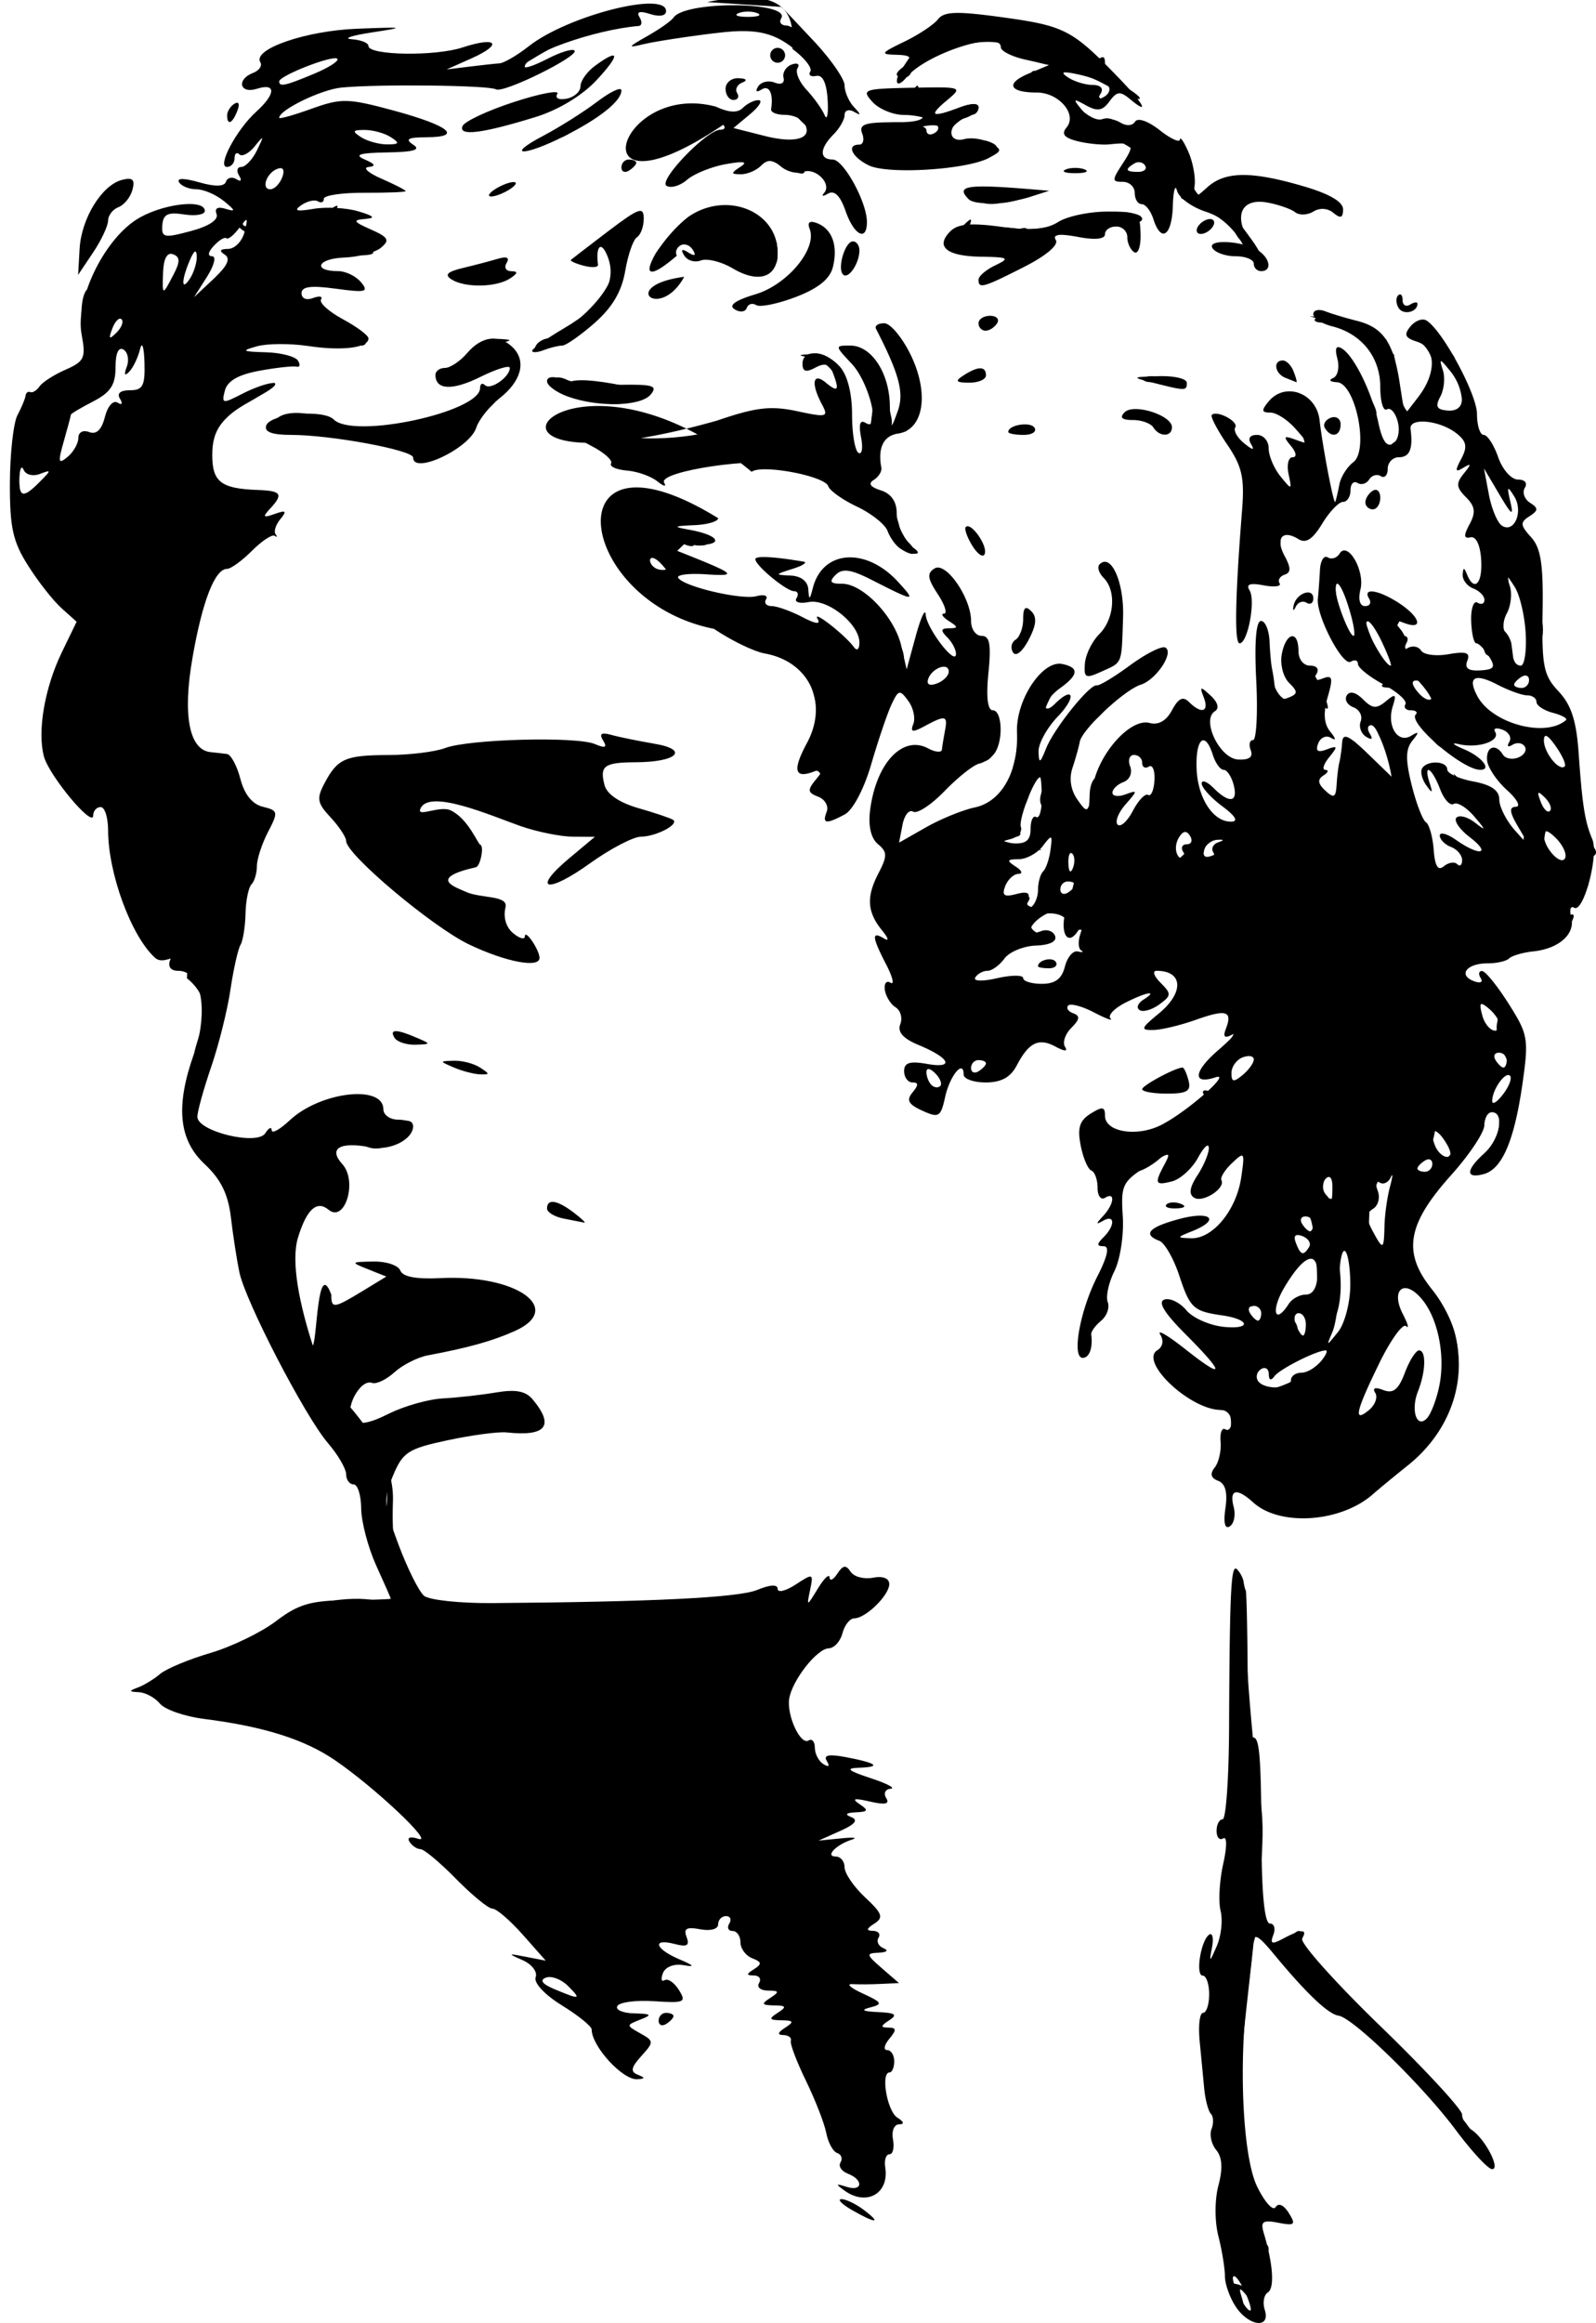
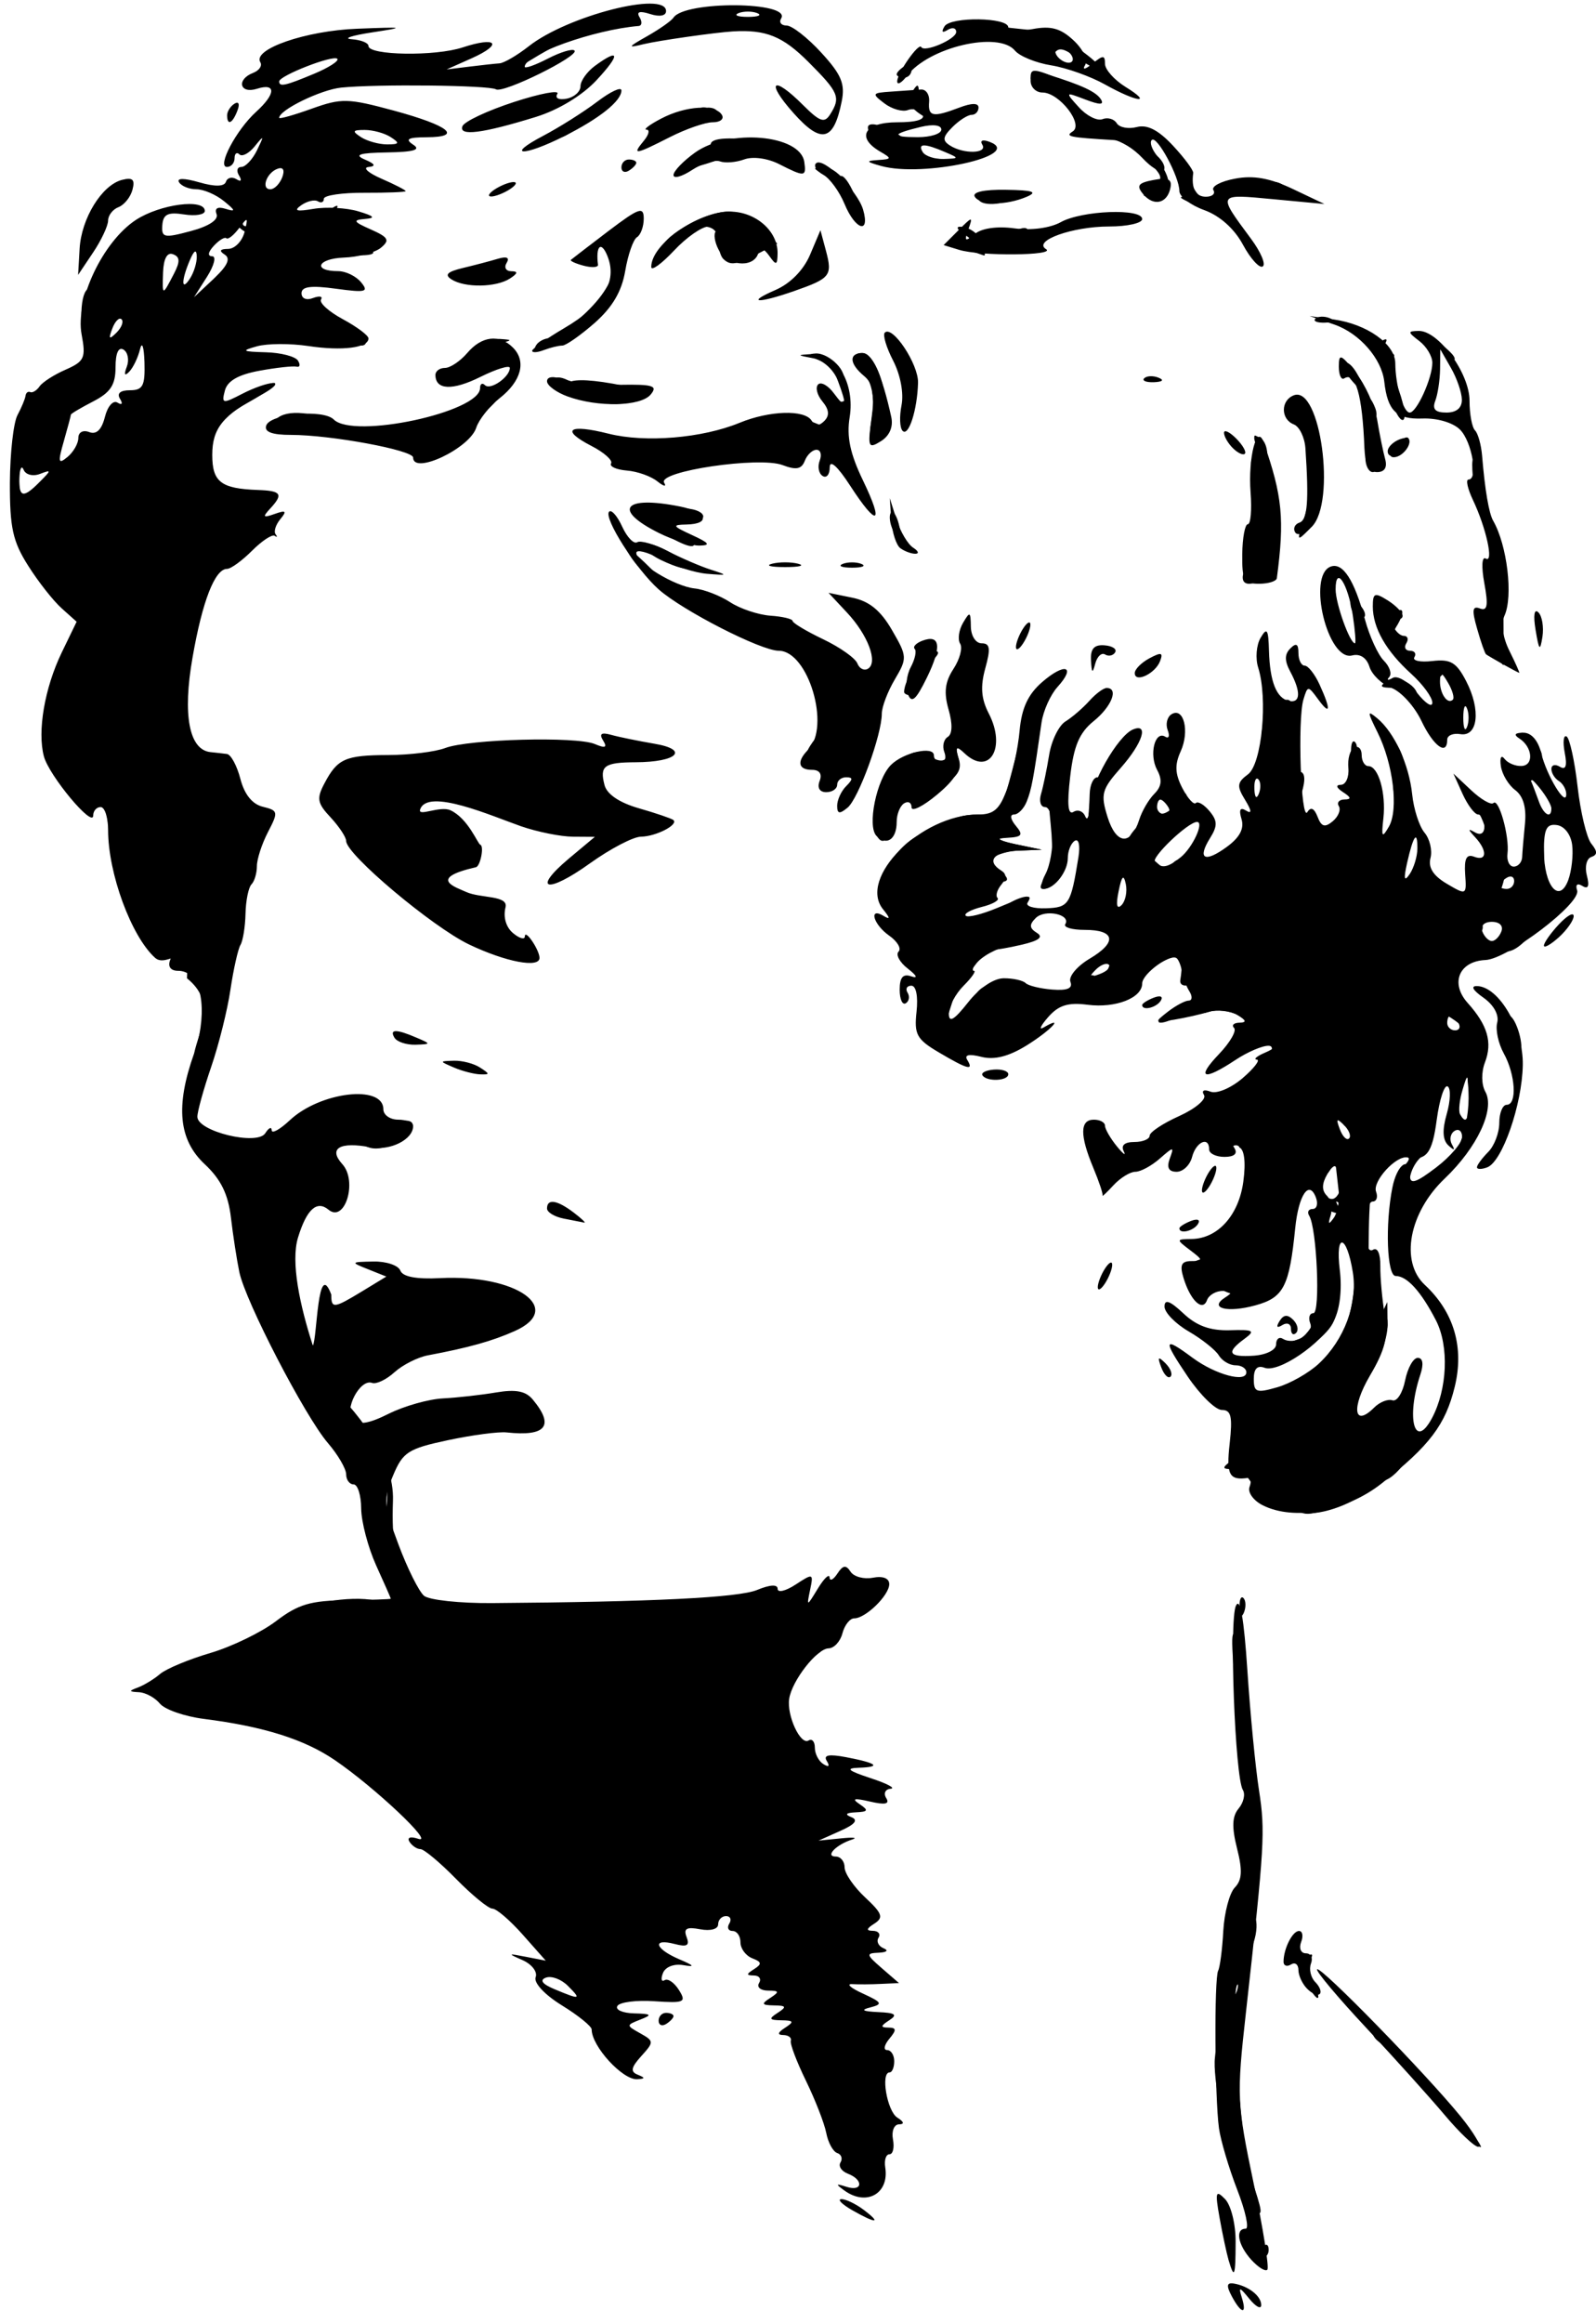
<svg xmlns="http://www.w3.org/2000/svg" viewBox="0 0 214.53 312.09" version="1.0">
-   <path d="M166.09 309.88c-.8-1.22-1.45-3.06-1.44-4.09 0-1.02-.39-3.44-.88-5.36-.51-2.03-.5-4.9.01-6.82.6-2.27.51-3.77-.29-4.74-.65-.78-.94-2.06-.64-2.83.3-.78.26-1.7-.08-2.04-.35-.35-.75-1.86-.9-3.35-.14-1.5-.42-4.41-.62-6.47-.19-2.07.01-3.75.46-3.75s.82-1.13.82-2.5c0-1.38-.39-2.5-.86-2.5-1.02 0-.25-4.82.89-5.52.43-.27.59.53.35 1.76-.39 2.04-.33 2.02.65-.22.59-1.36.82-3.49.51-4.72-.31-1.24-.15-4.05.34-6.27.53-2.34.53-3.79.01-3.47-.49.31-.89-.15-.89-1 0-.86.37-1.56.81-1.56.45 0 .84-5.52.87-12.25.08-18.61.26-22.15 1.07-21.34.41.42.81 1.17.88 1.67s.2 1.03.29 1.17c.1.13.21 4.63.25 10 .04 5.36.37 9.75.74 9.75.88 0 1.08 2.53 1.14 14.75.03 6.51.44 10.25 1.11 10.25.58 0 .79.68.47 1.52-.47 1.23-.21 1.32 1.33.5 2.42-1.3 3.33-1.3 2.54-.02-.34.55 4.36 5.82 10.44 11.71 6.09 5.89 11.06 11.27 11.06 11.95s.56 1.6 1.25 2.04c1.78 1.13 3.97 5.3 2.79 5.3-.53 0-2.73-2.37-4.88-5.25-4.41-5.93-13.8-15.08-15.76-15.37-1.4-.21-4.31-2.97-8.65-8.21-2.18-2.64-2.77-2.95-2.85-1.5-.05 1-.37 3.85-.69 6.33-1.29 9.69-.7 22.34 1.23 26.32 1.02 2.1 2.14 3.35 2.49 2.79.39-.62 1.09-.31 1.77.77.99 1.59.83 1.75-1.4 1.32-2.1-.4-2.43-.17-1.95 1.41 1.24 4.1 1.47 7.38.54 7.95-.53.33-.72 1.39-.41 2.35.81 2.58-2.16 2.22-3.92-.46zm1.26-1.96c-.63-1.38-1.33-2.31-1.56-2.08-.47.46 1.56 4.59 2.26 4.59.24 0-.07-1.13-.7-2.51zM95.05.28l10.02.65 4.23 4.49c2.33 2.47 4.23 5.2 4.23 6.05 0 .86.56 2.16 1.25 2.9 1 1.08 1 1.21 0 .64-.69-.38-1.25-.19-1.25.43s-.67 1.8-1.5 2.63c-1.87 1.88-1.92 3.36-.11 3.36 1.47 0 4.61 5.72 4.61 8.4s-1.74 1.78-2.87-1.48c-.72-2.06-1.5-2.83-2.35-2.34-.7.41-.94.37-.54-.08 1.1-1.21-1.15-3.47-2.82-2.83-.8.3-2.13-.02-2.97-.72-1.16-.96-1.81-.99-2.69-.11-.64.64-1.86 1.15-2.71 1.14-1.36-.01-1.37-.13-.05-1 1.06-.69.47-.79-2-.35-1.92.35-4.26 1.3-5.18 2.1-.93.8-2.17 1.17-2.76.8-1.14-.7 5.43-7.53 7.25-7.53.56 0 .73-.3.37-.66-20.16 13.62-14.23-5.99-.98-2.44 1.82.83 2.92.87 3.65.14.58-.57 1.52-1.03 2.1-1.01s.05.87-1.17 1.89l-2.22 1.85 4.22 1.07c4.23 1.07 6.55.3 5.28-1.76-.37-.59-1.55-1.08-2.62-1.08-1.06 0-1.88-.34-1.82-.75.33-2.1-.24-3.3-1.27-2.66-.7.43-.89.28-.47-.4.38-.61 1.37-.85 2.2-.53.9.35 1.39.08 1.21-.67-.16-.68.34-1.47 1.1-1.75.77-.28 1.12-.06.79.48-.34.53.21 1.85 1.21 2.92.99 1.07 2.09 2.6 2.42 3.4.34.8.52-.12.41-2.04-.14-2.3-.67-3.41-1.54-3.23-.73.15-1.09-.11-.79-.59.29-.48-.78-1.84-2.39-3.02 0-3.22.79-8.81-11.48-6.31zm69.67 202.33c.31-2.1-.01-3.29-.98-3.66-.98-.37-1.13-.94-.46-1.79.54-.68.89-2.23.79-3.44-.11-1.21.18-1.97.63-1.69.46.28.83-.19.83-1.04 0-.86-.64-1.56-1.42-1.56-4.12 0-11.03-6.49-8.54-8.03.74-.45.89-1.28.38-2.11-.46-.75 1.05.14 3.37 1.97 5.38 4.26 5.39 3.35.02-2.02-2.84-2.85-3.75-4.33-2.82-4.64.75-.25 2.07.39 2.94 1.43.86 1.04 3.15 2.05 5.07 2.24 3.73.36 3.48-1.01-.27-1.55-3.84-.55-4.3-.98-5.73-5.29-.76-2.32-1.97-4.44-2.69-4.72-2.3-.88-1.41-1.84 2.69-2.94 4.25-1.13 5.57.09 1.75 1.63-2.15.86-2.16.9-.17.96 2.89.09 6.05-3.73 6.72-8.11.52-3.48.46-3.59-1.21-2-.98.92-1.62 1.96-1.44 2.31.57 1.1-2.5 3.07-3.66 2.36-.76-.47-.62-1.4.46-3.05.85-1.31 1.53-2.95 1.51-3.66s-.68-.1-1.46 1.34c-.79 1.44-2.35 2.86-3.46 3.16-2.32.6-2.44.33-1.02-2.31.92-1.73.7-1.7-2.46.31-3.22 2.06-3.44 2.54-3.17 6.72.16 2.47-.34 5.77-1.12 7.34-.78 1.56-1.18 3.44-.9 4.17.28.74-.12 1.87-.9 2.51-.77.64-1.36 1.46-1.32 1.82.24 1.8-.25 3.16-1.14 3.16-1.52 0-.38-6.36 1.96-10.94 1.39-2.73 1.67-4.06.85-4.06-.95 0-.95-.27-.02-1.2 1.58-1.58 1.55-3.12-.05-2.22-1 .57-1 .44 0-.64 1.49-1.6 1.67-3.32.25-2.44-.55.34-1-.27-1-1.36s-.38-2.13-.84-2.31-1.11-1.71-1.43-3.38c-.46-2.35-.15-3.33 1.34-4.26 1.59-.99 1.93-.94 1.93.28 0 2.22 4.37 2.9 7.64 1.2 3.49-1.81 9.51-7.13 7.21-6.36-3.13 1.04-2.96-.77.34-3.62 1.82-1.58 2.67-2.53 1.89-2.11-1.02.53-1.25.3-.82-.82.91-2.37.03-2.63-4.04-1.18-2.05.73-4.62 1.35-5.72 1.37-1.77.03-1.69-.22.73-2.21 3.43-2.82 3.28-5.74-.3-5.74-.59 0-.35.72.54 1.61 1.48 1.48 1.47 1.71-.17 2.91-.98.71-2.17 1.06-2.64.76-.48-.29-.26-.92.49-1.39 2.14-1.36.35-1.03-2.52.45-1.43.75-2.28 1.67-1.89 2.06s-.61.03-2.22-.81-3.17-1.25-3.47-.92.01.8.69 1.04c.94.34.87.82-.26 1.95-.82.82-1.21 1.96-.87 2.52.43.68 0 .68-1.29-.01-2.24-1.2-3.56-.55-5.2 2.58-.83 1.56-2.1 2.25-4.15 2.25-1.63 0-2.97-.48-2.97-1.06 0-2.11-1.86.15-2.49 3.02-.59 2.69-.85 2.84-3.07 1.83-1.88-.86-2.17-1.41-1.31-2.45.82-.99.82-1.34-.01-1.34-.61 0-1.12-.69-1.12-1.52 0-1.14.76-1.38 3.08-.97 3.74.66 3.11-.78-1.11-2.53-2.1-.87-2.89-1.75-2.49-2.8.33-.84.04-1.86-.62-2.27-.67-.42-1.32-1.47-1.45-2.34s.22-1.31.76-.97c.55.34.29-.76-.58-2.44-1.91-3.7-1.99-4.52-.34-3.53.76.46.68.05-.2-1.04-2.02-2.49-2.16-4.48-.51-7.67 1.22-2.36 1.21-2.88-.06-3.94-.93-.78-1.32-2.42-1.06-4.5.79-6.36 4.37-10.2 7.81-8.36.97.52 1.81.59 1.85.16s.23-1.57.41-2.53c.39-2.06.08-2.13-2.7-.64-1.69.91-1.99.85-1.55-.29.3-.77-.01-2.17-.69-3.09-1.13-1.55-1.32-1.5-2.27.54-.56 1.22-1.78 4.81-2.7 7.97-.97 3.33-2.46 6.16-3.56 6.75-2.53 1.35-3.06 1.27-2.43-.36.29-.76-.22-1.66-1.14-2.02-1.43-.55-1.48-.88-.31-2.31 1.18-1.46 1.14-1.6-.29-1.06-2.61.98-2.88-.19-.89-3.89 2.88-5.39.27-10.9-5.68-11.98-1.45-.26-4.53-1.75-6.83-3.31-18.9-3.75-21.84-28.68.55-14.87 0 .44-1.46.87-3.25.94-2.72.12-2.84.21-.75.59 5.09.91 4.67 2.53-.5 1.89l-1 .97c7.95 3.15 8.3 3.44 3.84 3.15-2.29-.15-3.96.06-3.71.47.73 1.18 8.48 3 10.52 2.47 1.02-.27 1.6-.08 1.29.42-.3.5.03.91.75.91.72.01 2.56.66 4.1 1.46 1.86.97 2.55 1.05 2.07.24-.76-1.3 3.66 2.14 4.88 3.8.42.58.74.33.75-.58.02-2.49-4.28-5.95-6.81-5.46-1.25.24-1.97.01-1.65-.52.33-.52.18-.94-.32-.94-1.03 0-5.21-3.45-5.21-4.3 0-.48 2.43-.36 6.5.33.55.09-.12.53-1.5.97-2.4.76-2.41.8-.25.9 1.39.06 2.3.77 2.37 1.85.1 1.48.19 1.46.61-.18 1.3-5.12 7.13-5.54 11.45-.83 2.5 2.72 2.29 2.71-3.44-.21-2.9-1.48-4.03-1.64-4.95-.72s-.72 1.19.88 1.19c2.8 0 7.04 4.44 7.94 8.32l.73 3.18 1.23-4.5c.68-2.48 1.28-3.77 1.33-2.86.11 1.84 4.02 6.94 4.07 5.31.02-.58-.51-1.59-1.17-2.25-.93-.94-.88-1.21.25-1.22 1.24-.01 1.23-.16-.05-.98-.82-.54-1.11-.98-.63-.99.47-.01.09-1.2-.86-2.64-1.38-2.1-1.46-2.79-.41-3.43 1.52-.94 4.9 3.94 4.9 7.08 0 1.09.64 1.98 1.41 1.98 1.1 0 1.31 1.12.92 5-.32 3.22-.11 5 .59 5 1.23 0 1.44 3.89.31 5.67-.41.64-1.38 1.31-2.15 1.5-.77.18-2.86 1.84-4.65 3.69s-3.69 3.09-4.22 2.76c-.54-.33-1.18.47-1.43 1.78l-.46 2.38 3.59-2.04c1.98-1.13 4.94-2.34 6.59-2.69 3.6-.76 5.88-4.82 5.67-10.09-.17-4.33 3.41-9.73 6.08-9.18 2.29.47 2.21 1.44-.25 3.22-1.1.79-2 1.88-2 2.42s.54.44 1.2-.22c2.56-2.57 3.03-1.05.49 1.6-1.48 1.54-2.66 3.68-2.62 4.75.05 1.66.2 1.6 1.01-.42 1.08-2.71 5.91-8.71 6.82-8.48.33.08 2.36-1.14 4.5-2.72 2.15-1.57 4.28-2.64 4.73-2.35 1.16.71-1.26 4.32-3.32 4.98-2.21.7-7.91 6.03-8.2 7.67-.13.7-.57 2.27-.98 3.51-.48 1.42-.24 2.98.67 4.27 1.37 1.95 1.46 1.88 2.03-1.64.72-4.46 5.05-9.35 7.66-8.67 1.2.32 2.26-.29 3.02-1.72.86-1.61 1.48-1.9 2.29-1.09 1.66 1.66 2.73 1.33 1.98-.61-.58-1.52-.48-1.55.92-.25.98.9 1.19 1.71.57 2.1-1.85 1.16.65 6.35 3.12 6.48 1.5.08 2.05-.33 1.7-1.25-.29-.75-.15-1.36.31-1.36.45 0 .65-3.6.43-8-.26-5.12-.03-8 .64-8 .57 0 1.08 1.23 1.15 2.75.06 1.51.22 3.2.35 3.75.12.55.3 1.77.38 2.71.1 1.13.69 1.52 1.73 1.12 1.37-.53 1.39-.8.15-2.03-.79-.8-1.22-2.51-.96-3.87.56-2.93 2.23-3.25 2.23-.43 0 1.14.67 2 1.56 2 .94 0 1.27.46.84 1.17-.48.77-.19.96.85.56 1.33-.51 1.44-.12.68 2.5-.61 2.16-.51 3.58.34 4.63.8.99.83 1.28.09.83-.63-.37-1.4-.03-1.7.76-.4 1.03-.07 1.26 1.14.81 1.49-.56 1.53-.42.33 1.05-.75.93-.98 1.69-.5 1.7s.36.35-.27.75c-.82.53-.75 1.09.25 2.03 1.16 1.06 1.41.94 1.52-.75.07-1.13.23-2.49.37-3.04s.31-1.77.38-2.7c.09-1.32.89-.95 3.57 1.65l3.46 3.35-1.12-3.65c-.62-2.01-1.52-3.65-2.01-3.65s-.57.52-.18 1.15c.45.74.27.88-.51.4-.67-.42-1-1.35-.72-2.07.28-.73-.17-1.58-.99-1.89-.83-.32-1.22-1.04-.88-1.59.39-.64 1.21-.44 2.17.52 1.27 1.27 1.82 1.31 3.08.27 1.32-1.09 1.45-.99.92.71-.82 2.62.69 5.01 2.47 3.93 1.09-.66 1.12-.52.17.66-.91 1.13-.93 2.56-.09 5.95.61 2.45 1.47 4.7 1.92 5 .44.29.91 1.96 1.04 3.69.17 2.23.58 2.89 1.37 2.22.63-.51 1.43-.64 1.79-.28.37.36.66.12.66-.54s-.67-1.46-1.5-1.77c-.82-.32-1.5-1.01-1.5-1.53s1-.25 2.22.61c3.19 2.23 4.77 1.88 1.8-.4-1.37-1.05-2.17-2.23-1.78-2.62s1.51-.09 2.49.67c1.52 1.18 1.51 1.06-.11-.84-1.04-1.21-2.28-1.97-2.75-1.67-.48.3-1.31-.62-1.84-2.02-1.09-2.86-2.28-3.55-1.4-.81.46 1.42.37 1.48-.47.29-.56-.79-.8-1.81-.53-2.25.69-1.12 3.37-.99 3.37.16 0 .53 1.58 1.25 3.5 1.61 2.44.46 3.5 1.2 3.5 2.44 0 .97.95 2.84 2.11 4.14l2.11 2.36-1.63-2.75c-1.22-2.05-1.31-2.76-.36-2.79.7-.01.15-1.04-1.23-2.27-1.37-1.24-2.56-3.03-2.64-3.97-.15-1.86 1.15-2.33 2.12-.77.32.53 1.24.71 2.05.4.8-.31 1.21-.97.9-1.47-.31-.51-1.05-.61-1.65-.25-.61.38-.8.21-.44-.37s-.04-1.32-.9-1.65c-.85-.32-1.3-.19-1 .29.75 1.22-2.26 2.25-4.83 1.66-1.16-.27-.87.03.64.67 2.41 1.01 3.79 2.77 2.19 2.77-2.4 0-9.77-6.34-8.67-7.44.31-.31.01-.56-.66-.56s-1-.37-.73-.81c.28-.44-1.05-1.64-2.94-2.66s-3.44-2.25-3.44-2.75-.43-.63-.96-.31c-1.09.68-4.67-6.18-4.43-8.47.09-.83.21-2.54.28-3.81.06-1.27.53-2.05 1.04-1.74.52.32 1.23.09 1.6-.5 1.08-1.74 3.42 2.26 2.81 4.8-.34 1.36-.09 2.25.61 2.25.65 0 .89-.45.55-1-.94-1.53 1.28-1.19 4.04.61 2.83 1.86 3.31 3.64.71 2.67-1.46-.55-1.55-.41-.51.87.69.84.91 1.9.5 2.35-.4.45-.21.51.44.14s1.47-.22 1.81.34c.35.56 2.01.78 3.69.48 2.38-.41 2.94-.22 2.52.89-.39 1 .14 1.38 1.73 1.29 1.91-.12 2.1-.43 1.18-1.89-.6-.97-1.36-1.75-1.7-1.75-.33 0-.64-1.36-.69-3.02s.34-2.76.85-2.44c.51.31.93.15.93-.38 0-.52-.67-1.21-1.5-1.53-.82-.31-1.46-1.15-1.42-1.85.06-1.01.19-1.01.58-.03.98 2.41 2.11 1.22 1.9-2-.12-1.96-.69-3.15-1.42-2.99-.93.2-.96-.23-.13-1.77.85-1.59.74-2.39-.49-3.62-1.31-1.31-1.36-1.86-.3-3.17s1.04-1.44-.07-.78c-1.08.66-1.13.42-.27-1.2.84-1.57.73-2.31-.51-3.33-2.22-1.85-6.52-2.31-6.3-.69.35 2.67-.11 3.8-1.57 3.8-.82 0-1.5.7-1.5 1.56 0 .85-.42 1.3-.93.98s-1.22-.11-1.57.46c-.35.56-1.05.77-1.57.45-.51-.31-.93.13-.93.99 0 .85-.45 1.56-1.01 1.56s-1.82 1.32-2.8 2.93c-1.28 2.1-2.18 2.69-3.19 2.07-2.15-1.33-3.14-.13-1.86 2.26.87 1.61.86 2.24 0 2.52-.63.21-.94.73-.67 1.16.26.42-.71.54-2.15.27-1.83-.35-2.4-.15-1.89.67.84 1.36-.24 7.12-1.34 7.12-.71 0-.6-6.15.33-17.83.35-4.42.01-5.93-2.01-8.9-1.34-1.97-2.26-3.75-2.06-3.95.68-.69 3.64.88 3.16 1.67-.27.43.27 1.39 1.2 2.14 1.15.94 1.44.98.93.12-.48-.79-.18-1.25.8-1.25.86 0 1.56.81 1.56 1.81 0 .99.71 2.68 1.58 3.75 1.53 1.89 1.56 1.88 1.09-.31-.26-1.24-.02-2.25.55-2.25.6 0 .5-.64-.24-1.53-1.07-1.29-.97-1.41.63-.83 1.85.68 1.85.64-.01-1.47-1.05-1.2-2.57-2.17-3.37-2.17-1.2 0-1.24-.29-.23-1.5 2.22-2.68 6.42-1.14 6.84 2.51.41 3.6 1.91 11.44 2.11 10.99.11-.28.36-1.33.55-2.34s1.04-2.36 1.88-3c2.13-1.62.28-10.63-2.21-10.74-.92-.05-1.15-.29-.52-.55s.89-1.42.59-2.58c-.38-1.44-.19-1.88.61-1.39 1.65 1.02 4.04 5.91 4.91 10.03.51 2.38 1.13 3.26 1.95 2.75.69-.43.96-1.72.64-2.96-.32-1.21-.97-1.95-1.46-1.65s-.89-1.06-.89-3.01c0-4-2.5-7.15-6.47-8.15-1.39-.35-2.53-1.08-2.53-1.63s.72-.72 1.6-.39c.87.34 2.78.91 4.25 1.28 3.5.87 4.91 2.89 5.74 8.22l.68 4.4 1.85-2.4c2.48-3.23 2.4-6.59-.17-7.41-1.63-.52-1.81-.94-.89-2.06.64-.77 1.61-1.13 2.15-.79 2.15 1.32 6.79 9.92 6.79 12.56 0 1.54.41 2.81.9 2.81.5 0 1.38 1.35 1.95 3 .58 1.66 1.77 3 2.66 3 .93 0 1.32.47.92 1.11-.37.61-.06 1.51.69 2 1.16.75 1.15 1.03-.08 1.83-1.26.81-1.23 1.19.23 2.8 1.32 1.46 1.66 3.64 1.55 10.08-.12 7.28.13 8.49 2.15 10.64 1.69 1.8 2.39 3.94 2.69 8.23.5 7.1.84 9.27 1.84 11.63.9 2.13-1.19 9.98-2.45 9.2-.47-.29-.65.29-.38 1.29.58 2.23-1.63 4.21-5.09 4.58-1.42.15-2.88.58-3.25.94-.36.37-1.68.67-2.94.67-2.76 0-3.97 1.56-1.83 2.38.89.34 1.29.17.94-.4-.34-.54-.25-.97.19-.95.45.02 2.05 2 3.57 4.4 2.61 4.11 2.71 4.72 1.86 10.71-1.11 7.72-2.74 11.52-5.24 12.18-2.44.64-2.39-.55.12-2.82 2.08-1.89 2.74-5.5 1-5.5-.55 0-1 .78-1.01 1.75-.01.96-2 3.95-4.42 6.65-5.96 6.63-6.61 10.41-2.66 15.35 5.91 7.37 4.52 17.55-3.24 23.73-1.74 1.39-3.84 3.12-4.67 3.85-4.31 3.79-12.47 4.35-16.06 1.11-2.23-2.02-3.26-1.8-2.65.56.29 1.09.06 2.28-.52 2.64-.66.41-.87-.47-.58-2.46zm28.73-16.34c.89-4.19-.2-9.4-2.51-11.94-2.31-2.56-4.02-.95-2.36 2.24.67 1.3.86 2.02.42 1.6-.44-.41-2.07 1.84-3.61 5-3.18 6.52-3.52 8.05-1.37 6.27.82-.68 1.2-1.72.84-2.3-.42-.67-.01-.81 1.09-.38 1.33.51 2.03-.06 2.89-2.33.62-1.65 1.48-3 1.91-3 .98 0 .9 2.85-.15 5.5-.99 2.51-.19 5.02 1.17 3.66.54-.54 1.3-2.48 1.68-4.32zm-19.92-.84c0-.55.62-1 1.38-1s1.94-.68 2.62-1.5c.69-.83.99-1.5.67-1.5-1.22 0-6.2 2.51-6.9 3.48-.46.63-.74.53-.75-.29-.01-.72-.47-1.03-1.03-.68-.56.34-.76 1.04-.44 1.56.77 1.25 4.45 1.19 4.45-.07zm7.97-12.69c.02-2.31-.31-4.4-.72-4.66-.41-.25-.76 1.63-.78 4.19s-.42 5.56-.89 6.66c-.85 2-.85 2 .76 0 .88-1.1 1.61-3.89 1.63-6.19zm-5.97 5.19c0-.83-.43-1.5-.97-1.5-.53 0-.71.67-.39 1.5.32.82.75 1.5.97 1.5s.39-.68.39-1.5zm-6-1.5c0-.55-.47-1-1.06-1-.58 0-.78.45-.44 1s.82 1 1.06 1 .44-.45.44-1zm3.7-1.25c.44-.69 1.48-1.25 2.3-1.25.95 0 1.52-.98 1.55-2.64.06-3.46-1.84-2.72-4.47 1.73-1.83 3.1-1.25 5.09.62 2.16zm2.74-7.65c.3-.49-.1-1.14-.89-1.45-.97-.37-1.26-.07-.89.9.64 1.68 1.01 1.79 1.78.55zm10.13-2.85c.04-1.52.37-3.88.74-5.25.37-1.38.41-1.94.1-1.25-.32.69-.98 1.01-1.48.7s-.62.19-.27 1.1c.35.9.07 2-.62 2.42-.95.59-.98 1.27-.11 2.9 1.46 2.72 1.56 2.68 1.64-.62zm-9.57-.25c0-.55-.47-1-1.06-1-.58 0-.78.45-.44 1s.82 1 1.06 1 .44-.45.44-1zm2.57-4.99c0-1.17-.36-1.62-.89-1.09-.5.5-.6 1.39-.23 1.99.94 1.52 1.12 1.37 1.12-.9zm13.43-3.07c0-.59-.45-.78-1-.44s-1 .81-1 1.06c0 .24.45.44 1 .44s1-.48 1-1.06zm1.8-2.9c-1.38-2.21-2.35-1.93-1.45.41.32.85 1.06 1.55 1.63 1.55.66 0 .59-.72-.18-1.96zm8.64-8.94c-.63-.63-2.41 1.91-2.39 3.4.01.55.67.13 1.47-.93.81-1.06 1.22-2.17.92-2.47zm-77.25-.32c-.72-.72-1.19-.78-1.19-.15 0 .57.3 1.33.67 1.7s.9.43 1.18.15c.29-.28-.01-1.05-.66-1.7zm42.81-1.87c0-.47-.67-.59-1.5-.28-.82.32-1.5 1.26-1.5 2.1 0 1.23.28 1.28 1.5.27.83-.69 1.5-1.63 1.5-2.09zm-36 .53c0-.25-.45-.44-1-.44s-1 .47-1 1.06c0 .58.45.78 1 .44s1-.82 1-1.06zm70-.44c0-.55-.47-1-1.06-1-.58 0-.78.45-.44 1s.82 1 1.06 1 .44-.45.44-1zm-1-4.88c0-.48-.64-1.41-1.42-2.06-1.17-.97-1.32-.81-.88.88.52 2.01 2.3 2.92 2.3 1.18zm-64-6.14c0 .42 1.13.77 2.51.77 1.8 0 2.68-.67 3.1-2.31.32-1.27 1.1-2.19 1.73-2.04.64.15.85.09.47-.13s-.45-1.16-.16-2.09c.42-1.3.32-1.38-.43-.33-1.12 1.58-2.08.41-1.69-2.04.24-1.43-.09-1.52-2.13-.59-2.52 1.15-3.42 3.38-.98 2.45.78-.3 1.62-.01 1.87.64.28.74-.69 1.23-2.58 1.3-1.67.06-3.57.85-4.23 1.75s-1.68 1.64-2.28 1.64c-.59 0-1.33.4-1.63.89-.32.51.92.56 2.94.1 1.92-.43 3.49-.44 3.49-.01zm2-1.59c0-.83 1.94-1.3 2.39-.58.29.47-.13.85-.93.85s-1.46-.12-1.46-.27zm0-10.29c0-.97.31-2.08.69-2.46.39-.38.83-1.7.99-2.92.27-2.05.19-2.09-1.05-.47-.74.96-2.2 1.75-3.24 1.76-1.58.01-1.65.17-.39.99.83.53.99.97.36.98s-1.42.75-1.77 1.64c-.48 1.26-.15 1.5 1.48 1.07 1.56-.41 1.95-.17 1.52.93-.32.83-.13 1.21.42.87s.99-1.41.99-2.39zm5-.66c0-.25-.45-.44-1-.44s-1 .47-1 1.06c0 .58.45.78 1 .44s1-.82 1-1.06zm-.39-4.17c-.34-.34-.57.26-.53 1.31.05 1.16.29 1.4.61.6.28-.72.25-1.58-.08-1.91zm65.01-2.09c-1.11-1.1-1.62-1.22-1.62-.36 0 1.73 2.41 4.23 2.87 2.98.2-.55-.36-1.73-1.25-2.62zm-50.12 1.82c-.34-.55-.11-1 .5-1 .62 0 .81-.5.44-1.11-.48-.78-.93-.72-1.5.2-.77 1.25-.38 2.91.68 2.91.28 0 .22-.45-.12-1zm4.05.07c-.31-.51 0-1.11.69-1.34.83-.28.78-.39-.15-.33-1.7.12-2.76 2.6-1.11 2.6.63 0 .88-.42.57-.93zm-24.55-3.13c0-1.14.34-1.85.75-1.6.41.26.75-.84.75-2.44s-.1-2.9-.22-2.9c-.73 0-2.93 5.69-2.59 6.66.23.64-.39 1.38-1.38 1.64-1.43.37-1.34.49.44.58 1.64.08 2.25-.44 2.25-1.94zm15.8-4.57c.39.24.77-.64.85-1.96s-.26-2.15-.75-1.85c-.5.31-.9.08-.9-.5 0-.59-.5-1.06-1.1-1.06-.61 0-.85.69-.52 1.53.33.88-.05 1.79-.89 2.11-.82.31-1.49.96-1.49 1.43 0 .48.79.58 1.75.23 1.67-.61 1.67-.55 0 1.36-.96 1.1-1.43 2.32-1.05 2.7.39.39 1.31-.45 2.05-1.86s1.66-2.37 2.05-2.13zm9.95 1.51c-1.51-1.13-2.75-2.5-2.75-3.04s.71-.28 1.57.58c2.16 2.16 3.35 1.97 2.72-.42-.29-1.1-.89-2-1.34-2s-1.1-.9-1.45-2c-1.04-3.28-2.31-2.28-2.19 1.72.11 4.03 2.22 7.3 4.66 7.24 1-.02.57-.75-1.22-2.08zm43.38-1.15c-.99-.98-1.11-.87-.56.56.37.99.93 1.54 1.24 1.23s0-1.11-.68-1.79zm1.47-6.89c-1.1-1.57-1.6-1.81-1.6-.77 0 1.61 2.07 4.19 2.79 3.47.23-.23-.3-1.44-1.19-2.7zm1.36-3.52c.25-.22-.54-.66-1.75-.98s-2.21-.97-2.21-1.46-.56-.89-1.25-.89-2.45-.64-3.93-1.4c-3.13-1.64-4.15-1.08-2.76 1.52 1.97 3.68 9.14 5.61 11.9 3.21zm-18.42-4.26c-.36-.58-1.13-1.06-1.72-1.06-.66 0-.59.57.2 1.52 1.37 1.65 2.6 1.28 1.52-.46zm-64.54-2.25c0-1.32-2.27-.5-2.77 1-.24.73.21.95 1.19.58.87-.33 1.58-1.05 1.58-1.58zm78 1.13c0-.59-.45-.78-1-.44s-1 .81-1 1.06c0 .24.45.44 1 .44s1-.48 1-1.06zm-19.87-5.31c-.9-1.85-1.78-2.96-1.97-2.47-.32.84 2.46 5.84 3.24 5.84.19 0-.38-1.52-1.27-3.37zm19.42-.94c-.13-2.37-.79-5.19-1.47-6.25-1.08-1.7-1.16-1.72-.66-.12.32 1 .14 2.63-.39 3.62-.52.98-.64 2.11-.24 2.51.39.39.77 1.13.84 1.63s.18 1.37.25 1.92.52 1 1.01 1 .79-1.94.66-4.31zm-23.59-2.83c-.95-3.34-1.96-4.92-1.96-3.1 0 1.48 1.84 6.24 2.41 6.24.25 0 .05-1.41-.45-3.14zm-91.96-5.76c-2.91-3.78-2.83.51 0 0zm114-9.85c-.92-1.48-1-1.36-.51.75.47 2.01.18 1.81-1.48-1l-2.07-3.5.66 3.5c.36 1.92 1.15 3.81 1.76 4.2 1.67 1.06 2.91-1.93 1.64-3.95zm-7-13.12c0-.97-.71-2.63-1.58-3.69-1.44-1.77-1.53-1.78-1-.12.32 1 .16 2.6-.35 3.54-.71 1.34-.49 1.75 1.01 1.87 1.22.09 1.92-.5 1.92-1.6zM156.8 161.82c.34-.33 1.2-.37 1.92-.08.8.32.56.56-.6.61-1.06.04-1.65-.2-1.32-.53zm-3.27-15.48c0-.51 4.48-2.91 5.43-2.91.19 0 .55.78.8 1.75.37 1.4-.2 1.75-2.89 1.75-1.83 0-3.34-.27-3.34-.59zm-7.7-57.2c.09-1.19.96-2.97 1.93-3.94 2.03-2.03 2.33-5.82.59-7.56-.65-.65-.9-1.47-.55-1.82 1.55-1.55 3.31 2.4 3.16 7.11-.21 6.44-.04 6-2.86 7.28-2.19 1-2.42.89-2.27-1.07zm-9.67-1.5c-.36-.59-.2-1.36.36-1.7.56-.35 1.01-1.6 1.01-2.77 0-1.55.31-1.84 1.09-1.05.79.78.69 1.85-.35 3.84-.85 1.61-1.72 2.31-2.11 1.68zm37.73-6.3c.34-1.64 2.64-2.46 2.64-.94 0 .63-.41.89-.91.58-.51-.31-1.16-.07-1.45.54-.31.64-.43.56-.28-.18zm-43.18-8c-.72-1.16-1.12-2.3-.89-2.54.69-.69 2.93 2.47 2.55 3.6-.19.58-.94.1-1.66-1.06zm-9.75.32c-.59-.4-1.34-1.45-1.66-2.33-.32-.87-2.16-2.34-4.1-3.26-1.93-.91-3.67-2.15-3.87-2.75-.46-1.38-8.97-2.98-10.3-1.93-25.62-21.49-44.57 4.42-4.62-6.89 5.19-1.78 7.19-2.01 10.72-1.26 4.01.86 4.26.79 3.37-.88-1.54-2.87-1.25-4.42.53-2.93 1.63 1.34 1.83 1.02.9-1.4-.43-1.14-1.07-1.31-2.33-.64-1.27.68-1.73.54-1.73-.52 0-2.03 3.03-1.8 5.01.38 1.03 1.15 1.65 3.56 1.65 6.45 0 2.53.39 4.85.86 5.14s.63-.65.35-2.09c-.34-1.79-.14-2.4.63-1.92 2.11 1.3.51-5.4-1.89-7.96-2.28-2.43-2.29-2.44-.18-2.44 2.81 0 5.21 3.6 5.31 7.97.08 3.46.1 3.48 1.05.87.9-2.46.24-4.97-2.91-11.09-.21-.42.29-.75 1.11-.75s2.42 1.92 3.56 4.26c2.52 5.21 1.74 10.05-1.7 10.56-1.95.28-2.76 1.92-2.25 4.58.09.5-.37 1.24-1.02 1.65-.79.48-.48.95.95 1.4 1.38.44 2.13 1.51 2.13 3.04 0 1.3.71 3.07 1.57 3.93 1.6 1.6.82 2.15-1.14.81zm62.57-6.17c0-.52.45-1.22 1-1.56s1 .08 1 .94c0 .85-.45 1.56-1 1.56s-1-.43-1-.94zm-48-9.46c0-.95 3-1.42 3.53-.56.32.53-.34.96-1.47.96s-2.06-.18-2.06-.4zm19.5-.6c-.34-.55-1.58-1-2.76-1-1.48 0-1.82-.32-1.1-1.04 1.23-1.23 6.36.4 6.36 2.01 0 1.32-1.69 1.33-2.5.03zm23.07.1c-.31-.49.04-1.12.77-1.4s1.33.12 1.33.89c0 1.58-1.26 1.88-2.1.51zm-23.07-6.1c-2.98-.76-2.98-.77.75-.89 2.06-.06 3.75.34 3.75.89 0 1.1-.17 1.1-4.5 0zm-25.5-1c1.94-1.26 3-1.26 3 0 0 .55-1.01.99-2.25.98-1.82-.01-1.96-.2-.75-.98zm43.25.33c-1.43-.57-1.7-2.33-.35-2.33.49 0 1.15.67 1.46 1.5.32.82.48 1.46.36 1.42-.12-.05-.78-.31-1.47-.59zm-41.25-7.33c0-.55.7-1 1.56-1s1.28.45.94 1-1.04 1-1.56 1c-.51 0-.94-.45-.94-1zm-32.78-1.87c-.86-.53.06-1.2 2.79-2.02 4.29-1.28 8.31-6.11 7.3-8.76-.36-.92-.02-1.18 1-.79 2.02.78 2.83 3.04 2.11 5.91-.4 1.58-1.97 2.85-4.98 4-2.41.92-4.81 1.41-5.33 1.09-.51-.32-1.09-.14-1.27.4-.19.53-.92.61-1.62.17zm89.25-.18c-.37-.6-.4-1.36-.07-1.69s.6-.05.6.63c0 .67.45.95 1 .61s1-.4 1-.12c0 1.14-1.91 1.57-2.53.57zm-96.03-4.19c-3.29 6.02-8.94 1.19 0 0zm39.56.39c0-.47 1.01-1.34 2.25-1.93 2.02-.97 1.81-1.1-1.94-1.16-4.62-.07-6.16-1.36-4.09-3.42.99-.99 2.76-1.15 6.81-.6 4.02.55 6.06.37 7.69-.65 1.22-.77 4.18-1.39 6.6-1.39 4.19 0 4.38.13 4.46 3.01.05 1.66-.33 2.76-.84 2.45-.52-.32-.94-1.23-.94-2.02 0-.8-.67-1.44-1.5-1.44-.82 0-1.5.47-1.5 1.04 0 .66-1.34.8-3.64.36-2.55-.47-3.44-.35-2.97.42.41.66-1.31 2.12-4.32 3.64-5.48 2.78-6.07 2.94-6.07 1.69zM92.5 29.15c5.13-3.57 12.03-.8 12.03 4.81 0 3.3-2.51 4.18-6.02 2.11-1.54-.91-3.47-1.39-4.29-1.08-.82.32-1.83.02-2.24-.65-.52-.83-.34-.97.55-.41.88.54 1.07.41.59-.37-.4-.64-1.15-.9-1.67-.58s-.73.94-.47 1.37c-6.82 5.87-2.85-1.8 1.52-5.2zm20.82 7.73c-.81-.81.27-4.45 1.33-4.45.48 0 .88.56.87 1.25-.02 1.73-1.5 3.9-2.2 3.2zm55.21-1.45c0-.55-1.1-1-2.44-1s-2.74-.49-3.11-1.09c-.81-1.31 4.41-.96 6.3.42 1.5 1.09 1.65 2.67.25 2.67-.55 0-1-.45-1-1zm-2.62-4.46c-.3-.79-2.06-1.94-3.9-2.55-1.85-.61-3.55-1.87-3.8-2.8-.24-.93-.5-.01-.56 2.06-.13 4.03-1.58 5-2.62 1.75-.35-1.1-1.05-2-1.56-2-.52 0-.94-.68-.94-1.5 0-.83-.72-1.5-1.61-1.5-1.48 0-1.48-.21.02-2.5 1.68-2.57 1.46-2.88-1.77-2.54-1.02.11-2.97-.08-4.33-.42-1.8-.46-2.21-.96-1.48-1.84 1.48-1.78-1.02-4.7-4.02-4.7-3.69 0-4.22-1.23-1.08-2.54l2.77-1.16-3.25-.73c-1.79-.4-3.25-1.15-3.25-1.65 0-2.4-10.09.84-12.72 4.08-.67.82-1.23 1.02-1.25.45-.01-.58.51-1.59 1.17-2.25.94-.94.66-1.22-1.25-1.27-2.21-.06-2.11-.22 1.05-1.75 1.93-.93 3.97-2.28 4.55-3.02.84-1.07 2.55-1.12 8.94-.23 8.06 1.12 9.15 1.69 15.22 7.96 3.46 3.56 4.42 5.29 1.68 3.02-1.35-1.13-1.79-1.08-2.79.28-.92 1.27-1.61 1.38-3.14.54-1.77-.98-1.82-.92-.55.63.78.95 1.94 1.52 2.59 1.27.65-.24 1.81-.06 2.57.41.8.49 1.63.44 1.98-.13.35-.56 1.74-.08 3.28 1.13 1.47 1.16 2.7 1.73 2.74 1.28.03-.45.55.3 1.15 1.68.6 1.37.97 3.4.83 4.5-.25 1.91-.18 1.92 1.68.25 2.39-2.17 5.87-2.22 12.87-.18 3.54 1.03 5.4 2.1 5.4 3.12 0 1.15-.33 1.28-1.28.49a2.3 2.3 0 00-2.72-.18c-.79.48-1.9.52-2.46.07-.57-.44-2.25-1.02-3.74-1.29-2.87-.52-4.19 1.03-3.16 3.72.32.82.29 1.5-.06 1.5s-.89-.66-1.2-1.46zm-11.99-8.73c-.29-.46-.94-.59-1.46-.27-1.31.81-1.16 1.12.53 1.12.8 0 1.22-.38.93-.85zm-5.05-10.8c-.46-.41-2.19-1.05-3.84-1.42-2.19-.48-2.6-.38-1.5.36.83.56 2.32 1.02 3.31 1.03 1.11.01 1.54.46 1.1 1.17-.46.74-.28.88.53.39.68-.42.86-1.11.4-1.53zm12.16 18.99c.34-.55 1.07-1 1.62-1s.72.45.38 1-1.07 1-1.62 1-.72-.45-.38-1zm-30.83-3.67c-1.78-1.78-.25-2.04 8.08-1.36l2.75.23-2.5.8c-3.19 1.02-7.47 1.19-8.33.33zm-13.42-4.54c-2.28-1.12-3.05-2.79-1.28-2.79.53 0 .71-.68.39-1.5-.46-1.2.35-1.5 4.04-1.5 2.57 0 4.6.46 4.6 1.06 0 .58.5.75 1.11.37 1.56-.96-.93-2.4-4.2-2.42-1.43-.01-3.31-.8-4.18-1.76-1.49-1.65-1.18-1.76 5.31-1.89 6.83-.13 6.87-.11 4.68 1.72-2.51 2.09-2.02 2.36 1.72.94 1.48-.56 2.56-.59 2.56-.07 0 .5-.82 1.17-1.83 1.49-2.37.75-2.44 3.44-.08 2.82.96-.25 2.53-.02 3.49.52 1.63.91 1.62 1.04-.19 2.01-2.97 1.59-13.58 2.25-16.14 1zm26.5.54c.69-.27 1.81-.27 2.5 0 .69.28.13.51-1.25.51-1.37 0-1.94-.23-1.25-.51zM97.53 11.93c0-.83.79-1.47 1.75-1.42 1.06.04 1.25.28.5.58-.69.28-1.01.92-.69 1.42.31.5.08.92-.5.92s-1.06-.68-1.06-1.5zm6-4.5c0-.55.45-1 1-1s1 .45 1 1-.45 1-1 1-1-.45-1-1z" />
  <path d="M165.58 308.52c-.75-1.41-.7-1.86.22-1.73 1.97.31 3.73 1.66 3.73 2.89 0 .62-.71.25-1.58-.81-1.35-1.66-1.5-1.69-1.03-.19.73 2.32-.06 2.23-1.34-.16zm-.43-4.84c-.28-.97-.83-3.54-1.22-5.73-.62-3.47-.52-3.79.74-2.5.8.83 1.43 3.35 1.42 5.73-.01 4.68-.17 5.1-.94 2.5zm3.04-.08c-1.8-1.99-2.2-4.17-.75-4.17.49 0-.02-2.37-1.14-5.25-1.12-2.89-2.22-6.6-2.45-8.25-.57-4.17-.65-20.13-.11-21.16.24-.46.56-2.87.69-5.34.14-2.48.84-5.11 1.55-5.84.98-1.01 1.05-2.29.3-5.25-.72-2.86-.67-4.31.22-5.37.66-.8.92-1.92.56-2.49-1.05-1.71-1.85-22.8-.93-24.75.57-1.2 1.08 1.71 1.54 8.7.38 5.77 1.08 13.01 1.56 16.09.86 5.54.75 7.4-1.77 30-1.24 11.05-1.19 12.13 1.04 22.76 1.29 6.14 2.12 11.39 1.85 11.66-.27.28-1.24-.33-2.16-1.34zm-2.05-37.9c-.34-.34-.57.26-.53 1.31.05 1.16.29 1.4.61.6.28-.72.25-1.58-.08-1.91zm-51.61 31.23c-1.37-.79-2.02-1.45-1.44-1.47s1.93.63 3 1.43c2.47 1.87 1.68 1.89-1.56.04zm-1-2.61c-1.26-.91-1.22-.99.25-.52 2.17.7 2.34-.93.19-1.76-.86-.33-1.31-1.01-.99-1.52.31-.51.11-1.08-.45-1.26-.56-.19-1.22-1.4-1.47-2.7-.25-1.29-1.48-4.44-2.72-6.99-1.25-2.56-2.17-4.98-2.04-5.39.13-.42-.33-.76-1.02-.77-.83-.01-.75-.34.25-.98 1.25-.81 1.16-.98-.5-1-1.66-.03-1.74-.2-.5-1 1.25-.81 1.16-.98-.5-1-1.66-.03-1.74-.2-.5-1 1.27-.83 1.23-.98-.31-.99-.99-.01-1.53-.46-1.19-1.01s.03-1.01-.69-1.02c-1.06-.01-1.05-.18.03-.86 1.07-.68 1.02-.96-.25-1.45-.87-.34-1.59-1.3-1.59-2.14s-.47-1.53-1.06-1.53c-.58 0-.78-.45-.44-1s.14-1-.44-1-1.06.5-1.06 1.11c0 .64-1.02.92-2.41.66-1.83-.35-2.27-.1-1.83 1.04.44 1.15.06 1.37-1.59.94-3.1-.81-2.68.64.58 2.04 2.05.87 2.19 1.08.57.8-1.26-.22-2.42.24-2.74 1.07-.31.79-.2 1.22.23.95.44-.27 1.3.33 1.92 1.32 1.03 1.65.74 1.78-3.29 1.51-2.42-.17-4.67.12-4.98.63-.32.51.69.96 2.23 1 2.37.06 2.5.19.86.83-1.93.76-1.93.78-.02 1.85 1.86 1.04 1.86 1.16.14 3.06-1.38 1.53-1.49 2.1-.48 2.5 1.04.42 1.02.54-.07.61-1.96.11-6.12-4.43-6.12-6.69 0-.42-1.8-1.88-4.01-3.24-2.32-1.43-3.8-3.03-3.52-3.78.28-.71-.51-1.73-1.73-2.28-2.07-.91-2.04-.94.42-.46l2.67.52-3.1-3.5c-1.7-1.92-3.53-3.49-4.07-3.49-.53 0-2.73-1.8-4.89-4s-4.31-4-4.79-4c-.47 0-1.13-.45-1.47-.99-.36-.58.13-.75 1.19-.39 2.27.75-5.85-6.91-11.2-10.56-4.12-2.81-9.56-4.53-17.67-5.56-2.56-.33-5.21-1.25-5.87-2.05s-1.93-1.49-2.83-1.53c-1.36-.07-1.38-.17-.13-.63.83-.31 2.18-1.13 3-1.83.83-.7 3.86-1.96 6.75-2.81 2.88-.85 6.86-2.78 8.84-4.29 2.95-2.25 4.66-2.76 9.5-2.8 3.25-.04 5.9-.13 5.91-.2 0-.08-.89-2.11-1.98-4.5-1.08-2.4-1.98-5.83-2-7.61-.01-1.79-.47-3.25-1.02-3.25s-1-.61-1-1.35-1.1-2.63-2.45-4.2c-3.09-3.6-11.09-19.03-11.91-22.98-.34-1.64-.85-4.93-1.13-7.33-.37-3.13-1.35-5.13-3.51-7.15-3.5-3.26-3.98-7.76-1.44-14.89.73-3.31 3.03-6.88-.96-10.1.38-5.57-2.61-1.24-4.29-2.75-3.2-2.89-6.31-11.34-6.31-17.16 0-1.7-.45-3.09-1-3.09s-1 .51-1 1.13c0 1.77-5.94-5.35-6.63-7.94-.9-3.38.1-9.19 2.39-13.94l2.01-4.15-2.01-1.8c-1.11-.99-3.14-3.56-4.5-5.72-2.07-3.25-2.48-5.12-2.46-11.15.02-3.99.48-8.08 1.02-9.09s1.03-2.18 1.08-2.59c.06-.42.34-.64.64-.5.29.13.86-.21 1.25-.77.39-.57 1.97-1.58 3.51-2.25 2.52-1.11 2.73-1.58 2.14-4.73-.87-4.61 2.86-12.47 7.29-15.38 3.26-2.13 9.27-2.92 9.27-1.21 0 .5-1.25.71-2.78.47-2.18-.34-2.82-.03-2.93 1.43-.13 1.7.23 1.77 3.81.81 2.45-.65 3.77-1.52 3.48-2.29-.3-.78.14-1.04 1.22-.7 1.39.43 1.34.23-.24-1.05-1.07-.87-2.73-1.58-3.69-1.58s-2.01-.42-2.33-.94c-.36-.58.67-.58 2.69 0 2.14.62 3.39.59 3.61-.07.18-.55.81-.71 1.4-.35.63.4.78.19.36-.49-.39-.63-.25-1.15.31-1.15s1.51-1.02 2.11-2.25c.98-2.02.95-2.08-.31-.52-.77.95-1.7 1.44-2.06 1.08-.35-.35-.65-.12-.65.52s-.46 1.17-1.02 1.17c-1.39 0 1.26-5 3.92-7.41s2.71-3.92.1-3.09c-2.32.73-2.79-1.26-.5-2.14.82-.32 1.25-.96.96-1.43-1.08-1.75 6.12-4.24 13.03-4.5 6.42-.25 6.59-.21 2.01.49-2.75.42-3.99.83-2.75.92s2.25.49 2.25.91c0 1.27 8.99 1.41 12.66.19 4.6-1.51 5.48-.45 1.21 1.46l-3.37 1.5 3-.37c1.65-.2 3.5-.41 4.12-.45.61-.05 2.38-1.08 3.93-2.3 5.21-4.1 18.45-7.48 18.45-4.72 0 .64-.86.8-2.12.4-1.43-.46-1.9-.32-1.44.43.37.61.32 1.14-.13 1.17C79.8 4 70.53 7.31 70.53 8.97c0 .28 1.39-.21 3.1-1.09 1.7-.88 3.32-1.37 3.59-1.09.72.71-9.59 5.81-10.56 5.21-.9-.55-15.96-.72-20.8-.23-2.73.28-8.33 3-8.33 4.06 0 .19 1.96-.36 4.35-1.22 4.02-1.44 4.87-1.42 11.02.24 7.49 2.03 9.39 3.57 4.44 3.59-2.5.01-2.94.25-1.81.99 1.09.7.12.99-3.5 1.05-3.72.06-4.49.31-3 .95 1.4.6 1.55.9.5 1.01-.82.08-.04.79 1.75 1.57s3.25 1.53 3.25 1.67c0 .13-2.47.23-5.5.22-3.02-.02-5.5.34-5.5.81 0 .46-.36.61-.8.34-.43-.27-1.45-.03-2.25.53-1.06.75-.62.87 1.67.48 1.72-.29 4.42-.14 6 .33 2.18.65 2.39.91.88 1.03-1.66.14-1.53.38.82 1.41 2.36 1.05 2.58 1.44 1.36 2.45-.79.66-3.05 1.26-5.02 1.33-3.55.14-4.21 1.82-.72 1.82 1 0 2.38.67 3.06 1.49 1.08 1.31.65 1.42-3.38.87-3.35-.46-4.62-.3-4.62.61 0 .71.66.99 1.55.64.86-.32 1.34-.23 1.07.2-.27.44 1.05 1.63 2.94 2.65s3.44 2.18 3.44 2.58c0 1.26-3.53 1.71-8.09 1.02-2.42-.36-5.53-.35-6.91.04-2.16.6-2 .71 1.19.8 2.03.05 3.98.56 4.33 1.12s.26.93-.19.81c-.46-.11-2.7.13-4.98.55-2.84.52-4.31 1.36-4.65 2.66-.47 1.79-.32 1.81 2.35.43 1.57-.81 3.44-1.46 4.15-1.43.72.02-.05.75-1.7 1.62-5.05 2.67-6.5 4.46-6.5 8.02 0 3.64 1.17 4.54 6.11 4.72 3.2.11 3.49.55 1.64 2.54-1.02 1.11-.91 1.23.64.68 1.52-.54 1.67-.4.76.7-.62.75-.91 1.66-.64 2.02s.22.46-.11.22c-.34-.24-1.71.66-3.05 2s-2.85 2.44-3.36 2.44c-1.63 0-3.32 4.32-4.64 11.91-1.36 7.73-.46 12.42 2.42 12.71.68.07 1.67.18 2.2.25.54.07 1.35 1.57 1.81 3.34.54 2.09 1.6 3.41 3.02 3.75 2.07.51 2.1.69.69 3.4-.82 1.58-1.49 3.64-1.49 4.58 0 .95-.33 2.05-.73 2.45-.4.41-.76 2.18-.8 3.95s-.35 3.65-.68 4.19c-.32.53-.93 3.22-1.34 5.97-.4 2.75-1.57 7.43-2.59 10.4-1.02 2.98-1.86 6-1.86 6.71 0 1.97 8.05 3.92 9.13 2.21.46-.73.85-.91.86-.4s1.09-.09 2.42-1.33c4.08-3.84 12.59-4.85 12.59-1.49 0 .77.9 1.4 2 1.4s2 .39 2 .87c0 1.8-3.08 3.34-5.68 2.85-4.17-.8-5.76.13-3.83 2.26 2.07 2.29.34 7.95-1.87 6.11-1.56-1.29-2.93-.05-4.09 3.74-1.01 3.3.26 9.17 1.99 14.52.59-.9.61-11.83 2.48-6.85 0 1.92.31 1.89 4.18-.46l3.22-1.96-2.45-.98c-2.39-.95-2.37-.98.7-1.04 1.72-.04 3.36.51 3.63 1.21.32.84 2.14 1.18 5.35 1.02 10.26-.53 16.78 4.1 10.03 7.11-3.02 1.35-6.22 2.24-11.66 3.26-1.37.25-3.4 1.28-4.5 2.27-1.1 1-2.45 1.64-3.01 1.44-1.62-.61-3.85 3.66-2.58 4.93.76.77 2.16.54 4.83-.8 2.07-1.03 5.34-1.95 7.26-2.05 1.93-.1 5.14-.46 7.15-.8 2.67-.45 4-.19 4.95.97 2.93 3.53 1.77 4.97-3.54 4.4-1.07-.12-4.61.35-7.87 1.04-5.35 1.14-6.07 1.6-7.38 4.74-1.33 3.18-1.27 3.96.73 9.3 1.2 3.21 2.75 6.3 3.43 6.87.69.57 4.8 1.01 9.14.98 21.52-.16 33.15-.73 35.64-1.77 1.74-.72 2.75-.77 2.75-.14 0 .55 1.09.29 2.43-.59 2.34-1.53 2.4-1.51 1.93.73-.47 2.27-.45 2.27 1.04-.18.84-1.38 1.55-2.05 1.58-1.5s.5.32 1.04-.5c.75-1.15 1.17-1.22 1.78-.27.44.68 1.79 1.04 3 .81 1.35-.26 2.2.07 2.2.86 0 1.5-3.17 4.6-4.71 4.6-.58 0-1.29.9-1.58 2-.28 1.1-1.12 2.01-1.86 2.03-1.57.03-4.93 4.34-5.3 6.78-.34 2.25 1.52 6.26 2.6 5.6.47-.29.85.14.85.97 0 .82.52 1.82 1.16 2.21.71.44.88.28.45-.42-.5-.81.25-.96 2.59-.52 4.18.8 4.81 1.32 1.72 1.42-1.85.06-1.48.39 1.58 1.4 2.2.72 3.41 1.36 2.69 1.42s-.99.62-.6 1.25c.51.81-.13.95-2.19.47-2.12-.49-2.5-.4-1.4.34 1.26.85 1.18 1.03-.5 1.11-1.33.06-1.53.28-.59.65.96.38.49.97-1.5 1.85l-2.91 1.3 3-.3c1.65-.17 2.33-.1 1.5.16-2.13.67-3.68 2.28-2.2 2.28.66 0 1.2.65 1.2 1.46 0 .8 1.24 2.61 2.75 4.02 2.32 2.16 2.52 2.72 1.25 3.53-1.09.69-1.14.96-.19.97.72.01 1.06.43.75.93-.32.5 0 1.14.69 1.42.7.29.42.54-.65.59-1.75.07-1.72.24.4 2.08l2.31 2-2.4.11c-1.33.07-3.08.08-3.91.03-.82-.04-.17.53 1.46 1.27 2.59 1.19 2.71 1.42 1 1.86-1.37.34-1.05.53 1.04.63 2.33.1 2.66.34 1.5 1.1-1.18.76-1.2.97-.13.98 1.11.01 1.14.31.13 1.52-.68.82-.81 1.5-.29 1.5.53 0 .96.67.96 1.5 0 .82-.28 1.5-.62 1.5-1.23 0-.35 5.19 1.03 6.07.91.57.99.9.23.91-.66.01-1.02.92-.81 2.02s0 2-.47 2-.72.78-.57 1.75c.57 3.51-2.49 5.27-5.46 3.14zm-37.19-27.51c-.88-.89-2.22-1.39-2.96-1.11-.89.33-.49.86 1.15 1.55 3.47 1.45 3.66 1.41 1.81-.44zM5.35 64.73c1.58-1.58 1.57-1.65 0-1.05-.93.35-1.91.1-2.17-.56-.27-.66-.53-.18-.57 1.06-.09 2.69.51 2.81 2.74.55zm5.18-5.89c0-.77.63-1.11 1.46-.79.97.37 1.67-.3 2.11-2.03.36-1.44 1.11-2.29 1.69-1.93.61.38.75.16.34-.51-.45-.73.04-1.15 1.34-1.15 1.74 0 2.04-.6 1.95-3.75-.07-2.12-.33-2.88-.6-1.75-.27 1.1-.91 2.45-1.44 3-.63.65-.75.42-.34-.65.35-.91.15-1.95-.44-2.31-.67-.41-1.07.47-1.07 2.37 0 2.36-.66 3.38-3 4.59-1.65.85-3 1.65-3 1.78s-.43 1.73-.95 3.56c-.82 2.86-.75 3.16.5 2.12.8-.67 1.45-1.81 1.45-2.55zm5.81-15.94c-.31-.31-.87.25-1.24 1.23-.55 1.43-.43 1.54.56.56.68-.68.99-1.48.68-1.79zm7.04-6.12c.85-1.64.82-2.27-.12-2.62-.78-.31-1.27.57-1.34 2.42-.11 3.22-.11 3.22 1.46.2zm6.83-2.57c-.8-.51-.66-.76.46-.77.89-.01 1.88-1.03 2.2-2.26.51-2.04.44-2.09-.74-.52-.71.95-1.48 1.56-1.7 1.35s-.98.25-1.69 1.02c-.78.84-.87 1.4-.22 1.4.58 0 .27 1.23-.69 2.75l-1.75 2.75 2.66-2.49c1.84-1.73 2.29-2.71 1.47-3.23zm-3.76.22c-.04-.99-.35-.82-.92.5-1.18 2.75-1.18 4.32 0 2.5.54-.83.95-2.18.92-3zm11.48-10.59c.37-.97.15-1.43-.58-1.18-1.5.49-2.32 2.77-1.01 2.77.54 0 1.25-.72 1.59-1.59zm14.6-5.41c-.82-.54-2.4-.97-3.5-.97-1.65 0-1.74.16-.5.97.83.53 2.4.97 3.5.97 1.66 0 1.74-.17.5-.97zM42.22 9.91c1.99-.83 3.39-1.74 3.12-2.01-.56-.56-7.81 2.27-7.81 3.04s.82.59 4.69-1.03zm151.99 274.27c-1.97-2.34-6.72-7.62-10.56-11.73-3.85-4.12-6.82-7.66-6.61-7.87.48-.47 14.7 14.11 19.3 19.77 1.82 2.24 2.88 4.08 2.37 4.08-.52 0-2.54-1.92-4.5-4.25zM88.53 271.49c0-.59.45-1.06 1-1.06s1 .19 1 .44c0 .24-.45.72-1 1.06s-1 .14-1-.44zm87.19-4.28c-.66-.65-1.19-1.8-1.19-2.54 0-.75-.45-1.08-1-.74s-1 .17-1-.36c0-1.76 1.2-4.14 2.08-4.14.47 0 .6.67.28 1.5-.31.82-.03 1.5.64 1.5s.98.62.69 1.37c-.29.76-.03 1.88.57 2.49.61.61.88 1.33.61 1.6-.28.28-1.03-.03-1.68-.68zm-5.98-64.97c-1.26-.63-2.06-1.75-1.78-2.47.27-.73.18-1.27-.21-1.21-2.52.37-2.94-.41-2.46-4.63.4-3.63.2-4.5-1.06-4.5-.85 0-2.92-2.03-4.59-4.5-3.39-5.02-3.27-5.43.69-2.49 3.06 2.25 7.2 3.37 7.2 1.93 0-.52-.65-.94-1.45-.94s-1.81-.6-2.25-1.33-2.26-2.18-4.05-3.22-3.25-2.54-3.25-3.34c0-1.04.73-.78 2.53.91 1.78 1.68 3.6 2.34 6.23 2.27 3.23-.1 3.49.05 1.98 1.16-2.51 1.83-2.14 2.49 1.26 2.26 1.7-.12 3-.78 3-1.52 0-.72.41-1.06.91-.75 1.51.93 4.24-.6 3.68-2.07-.29-.76-.1-1.37.42-1.37.96 0 .47-11.42-.56-13.09-.31-.5-.1-.91.46-.91.57 0 .76-.71.43-1.57-.92-2.39-2.32-.3-2.77 4.13-.79 7.86-1.55 9.34-5.33 10.38-3.79 1.05-6.36.39-4.09-1.05 1.07-.68 1-.87-.31-.88-.92-.01-1.88.55-2.13 1.24-.59 1.61-2.24.04-3.16-3-.53-1.74-.28-2.25 1.08-2.25 1.59 0 1.57-.14-.19-1.47-1.9-1.44-1.89-1.47.2-1.5 3.52-.05 6.33-3.17 6.95-7.68.37-2.74.14-4.4-.67-4.9-.79-.49-.97-.35-.51.39.45.73-.05 1.16-1.35 1.16-1.13 0-2.06-.45-2.06-1 0-1.81-1.75-1.05-2.29 1-.28 1.1-1.22 2-2.08 2-1.07 0-1.36-.56-.93-1.75.61-1.67.55-1.67-1.36 0-1.1.96-2.56 1.75-3.26 1.75-.69 0-2 .8-2.92 1.79-.91.98-1.58 1.62-1.49 1.41.09-.2-.47-1.89-1.25-3.75-1.82-4.36-1.8-6.45.08-6.45.83 0 1.5.36 1.5.81 0 .44.71 1.68 1.58 2.75.86 1.06 1.29 1.37.94.69-.41-.8.11-1.25 1.42-1.25 1.14 0 2.06-.39 2.06-.85 0-.47 1.79-1.66 3.98-2.64 2.18-.99 3.68-2.26 3.33-2.82-.37-.61-.02-.8.88-.45.84.32 2.76-.49 4.32-1.83 1.54-1.33 2.4-2.45 1.9-2.48-.5-.04-.01-.46 1.09-.93 1.33-.57 1.5-.88.5-.93-.82-.03-2.85.83-4.5 1.93-4.29 2.84-5.31 2.46-2.17-.82 1.48-1.55 2.39-3.13 2.02-3.5-.37-.38-.04-.7.74-.71 1-.03.9-.33-.36-1.07-.97-.56-2.65-.74-3.74-.4-1.08.34-3.21.82-4.73 1.07-2.63.42-2.67.37-.82-1.07 1.07-.83 2.34-1.5 2.81-1.5.48 0 .52-.57.09-1.25-.43-.69-.87-1.86-.98-2.6-.12-.73-.42-1.55-.69-1.81-.77-.78-4.67 2.03-4.67 3.36 0 1.95-3.57 3.34-7.33 2.86-2.64-.34-3.91.06-5.32 1.67-1.01 1.16-1.29 1.78-.6 1.38 2.97-1.74.92.43-2.28 2.41-2.41 1.49-4.34 1.98-6.08 1.54-1.65-.42-2.33-.28-1.91.4.93 1.51.06 1.29-3.78-.98-3.02-1.78-3.37-2.42-3.03-5.5.22-2.07-.06-3.48-.7-3.48-.6 0-.83.42-.51.93s.21 1.16-.24 1.43c-.45.28-.82-.54-.82-1.82 0-1.66.45-2.18 1.55-1.8.94.32.77-.08-.45-1.03-1.1-.85-1.66-1.88-1.25-2.29s-.16-1.37-1.25-2.14c-2.15-1.5-2.82-3.9-.75-2.65.9.54.87.28-.08-.89-3.42-4.22 5.13-12.74 12.79-12.74 2.11 0 2.89-.7 3.91-3.51.7-1.93 1.44-5.42 1.65-7.75.28-3.05 1.13-4.89 3.05-6.55 3.07-2.65 4.59-2.13 2.03.69-.94 1.05-1.9 3.19-2.13 4.76-1.08 7.55-1.34 8.98-1.99 10.61-.38.96-1.15 1.75-1.71 1.75-.58 0-.49.63.23 1.5 1.05 1.25.87 1.52-1.13 1.63-1.73.09-1.43.33 1.13.87l3.5.73-3.25.13c-3.2.13-4.25 1.4-2.2 2.67.73.45.73 1.03.01 1.9-.57.69-.8 1.49-.5 1.79.29.29-.66.84-2.13 1.2-1.46.37-2.43.9-2.15 1.18s2.18-.19 4.24-1.05c4.29-1.79 4.8-1.88 4.07-.7-.29.47.83.81 2.48.75 3.09-.11 3.33-.48 4.36-6.87.25-1.58.04-2.52-.49-2.2-.52.32-.94 1.37-.94 2.33 0 1.82-1.81 4.14-3.23 4.14-.46 0-.37-.87.2-1.94 1.36-2.54 1.33-9.06-.03-9.06-.59 0-.83-.79-.54-1.75.29-.97.78-3.33 1.09-5.25.31-1.93 1.3-3.95 2.19-4.5.9-.55 2.33-1.79 3.2-2.75.86-.97 1.92-1.75 2.34-1.75 1.66 0 .67 2.51-1.75 4.46-1.92 1.55-2.67 3.32-3.15 7.44-.44 3.74-.3 5.2.44 4.75.59-.37 1.3-.1 1.58.59s.54.05.58-1.42c.09-2.89 3.79-9.38 5.83-10.24 2.18-.91 1.32 1.8-1.62 5.14-2.58 2.92-2.75 3.54-1.78 6.64 1.16 3.7 3.13 3.86 4.25.34.36-1.16 1.28-2.73 2.03-3.48.98-.98 1.09-1.89.37-3.22-1.1-2.06-.3-5.31 1.1-4.45.48.3.63-.1.32-.9-.3-.8-.07-1.75.52-2.12 1.65-1.01 2.46 2.29 1.23 4.99-.82 1.8-.76 3.02.22 4.92.72 1.39 1.54 2.3 1.82 2.02s1.11.21 1.84 1.09c1.08 1.3 1.09 1.99.07 3.62-1.76 2.83-.72 3.36 2.27 1.17 1.71-1.25 2.35-2.45 1.96-3.72-.38-1.28-.19-1.64.62-1.14.79.49.75.02-.14-1.44-1.14-1.86-1.09-2.34.39-3.44 1.86-1.38 2.69-10.16 1.37-14.34-.39-1.22-.25-3.02.32-3.99.86-1.47 1.05-1.18 1.13 1.73.12 4.18 1.02 6.41 2.71 6.75 1.54.3 1.6-1.23.16-3.93-.79-1.47-.79-2.34 0-3.13s1.09-.62 1.09.61c0 .93.38 1.7.84 1.7s1.36 1.14 2 2.54c1.56 3.42 1.47 4.26-.21 1.96-1.34-1.83-1.39-1.83-1.96.06-.81 2.69-.33 16.5.53 15.12.46-.75.92-.53 1.37.62.51 1.35.98 1.49 2.04.61.75-.63 1.12-1.54.82-2.03-.3-.48.04-.89.76-.9.95-.01.9-.28-.19-.98-.92-.6-1.03-.98-.29-.99.66-.01 1.11-1.03 1-2.26-.12-1.24.24-2.48.79-2.75.55-.28 1 .17 1 1 0 .82.41 1.5.9 1.5 1.35 0 2.39 3.61 2.02 7-.29 2.56-.18 2.72.74 1.13 1.32-2.3.58-8.44-1.53-12.67-1.39-2.8-1.4-3.02-.04-1.89 2.31 1.91 4.28 6.22 4.7 10.23.2 1.96.94 4.27 1.65 5.13.72.85 1.08 2.4.81 3.42-.33 1.27.36 2.37 2.19 3.45 2.65 1.56 2.67 1.55 2.47-1.29-.14-2.09.18-2.73 1.2-2.34 1.73.67 1.81-.82.14-2.62-1-1.08-1-1.21 0-.64.77.43 1.25.1 1.25-.85 0-.86-.38-1.56-.84-1.56s-1.4-1.24-2.09-2.75l-1.24-2.75 2.41 2.26c1.33 1.24 2.66 2 2.97 1.7.72-.72 2.18 4.51 1.89 6.79-.12.96.26 1.75.84 1.75s1.09-.57 1.13-1.25c.03-.69.2-2.73.38-4.53.21-2.15-.23-3.69-1.31-4.5-.9-.67-1.77-2.12-1.93-3.22-.17-1.15.05-1.56.5-.97.44.57 1.47 1 2.29.95 1.69-.08 1.47-2.57-.33-3.71-.77-.49-.58-.75.56-.76 1.07-.01 1.99 1.04 2.4 2.74.74 3.05 3.37 7.36 3.37 5.53 0-.64-.45-1.44-1-1.78s-1-1.07-1-1.62.52-.68 1.15-.29c.79.48.99-.11.64-1.91-.27-1.45-.16-2.41.26-2.16.41.26 1.08 3.29 1.47 6.72.39 3.44 1.22 6.89 1.84 7.67.86 1.06.85 1.51 0 1.8-.63.21-.9 1.33-.59 2.49.37 1.43.18 1.88-.6 1.4-.68-.42-.97-.18-.71.59.57 1.73-9.3 9.22-12.32 9.36-3.56.16-4.78 3.12-2.38 5.78 2.67 2.98 3.34 5.28 2.31 7.98-.51 1.34-.48 2.98.06 3.95 1.31 2.35-1.1 7.49-5.47 11.65-4.8 4.57-6.03 11.16-2.67 14.29 3.91 3.64 5.31 8.4 4.02 13.68-1.24 5.1-3.38 7.93-9.86 13.02-4.78 3.76-11.75 5.03-15.94 2.91zm22.73-11.69c2.09-3.92 2.33-9.7.54-13.17-2.01-3.89-3.89-5.95-5.41-5.95-1.17 0-1.43-6.92-.44-11.88.64-3.2 2.37-4.35 2.37-1.57 0 1.19.82.92 3.5-1.12 1.93-1.47 3.5-3.32 3.5-4.11s-.45-1.16-1.01-.81c-.56.34-.72 1.16-.36 1.81.47.83.33.87-.47.14-.78-.72-.85-2.05-.22-4.24.5-1.76.56-3.42.12-3.69s-1.1 1.75-1.47 4.49c-.6 4.53-1.38 5.53-3.96 5.05-1.52-.28-4.72 3.24-4.19 4.61.27.73.06 1.32-.47 1.32s-.97 1.6-.97 3.56c0 2.16.4 3.31 1.02 2.92.61-.37 1.01.52.99 2.19-.02 1.56.25 4.5.59 6.56.49 2.94.07 4.66-2 8.18-2.52 4.31-2.16 7 .58 4.27.74-.74 1.84-1.18 2.45-.98.61.21 1.38-.99 1.71-2.66.34-1.68 1.1-3.04 1.7-3.04.69 0 .82.83.35 2.25-1.94 5.83-.78 10.22 1.55 5.87zm-15.19-7.35c3.43-3.21 5.24-8.09 4.56-12.28-.83-5.13-2.38-5.39-1.75-.3.32 2.61.01 5.28-.78 6.78-1.66 3.13-7.46 7.09-9.34 6.36-.96-.36-1.44.13-1.44 1.49 0 1.81.35 1.94 3.16 1.13 1.74-.5 4.25-1.93 5.59-3.18zm2.67-23.06c-.14-1.22-.3-2.66-.36-3.21-.07-.55-.6-.17-1.19.84-.73 1.26-.75 2.17-.05 2.87.56.57.79 1.76.51 2.66-.38 1.2-.27 1.29.41.34.51-.7.81-2.28.68-3.5zm.71-8.98c-.99-.98-1.11-.87-.56.56.37.99.93 1.54 1.24 1.23s0-1.11-.68-1.79zm16.77-3.98c-.09-3.04-.15-3.09-.84-.75-.41 1.37-.56 2.83-.34 3.25.84 1.56 1.28.63 1.18-2.5zm-1.4-9.75c-.34-.55-.81-1-1.06-1-.24 0-.44.45-.44 1s.48 1 1.06 1 .78-.45.44-1zm-61.09-6c1.24 0 2.55.29 2.91.64.35.36 1.97.75 3.58.88 2.05.16 2.8-.16 2.45-1.05-.27-.7.9-2.1 2.59-3.1 3.74-2.21 3.45-3.88-.69-3.87-1.68 0-2.85-.34-2.59-.76.81-1.32-2.74-2.07-3.97-.83-.9.89-.86 1.36.15 1.99.92.56.3 1.05-2.01 1.59-1.83.43-3.62.73-3.98.67-.36-.05-1.2.56-1.87 1.37s-.94 1.47-.6 1.47-.28.9-1.38 2-1.99 2.78-1.99 3.75c.01 1.28.7.88 2.58-1.5 1.54-1.96 3.46-3.25 4.82-3.25zm14.12-1.81c-.31-.31-1.12 0-1.79.68-.98.99-.87 1.1.56.56.98-.37 1.54-.93 1.23-1.24zm52.75-4.48c.29-.75-.24-1.29-1.28-1.29-1.03 0-1.56.54-1.28 1.29.27.71.85 1.29 1.28 1.29s1.01-.58 1.28-1.29zm-50.48-6.36c-.29-1.37-.55-1.12-.97.97-.38 1.83-.24 2.48.39 1.86.53-.54.79-1.81.58-2.83zm60-5.23c-.17-1.42-1.03-2.55-2.05-2.7-1.39-.2-1.75.5-1.75 3.46 0 4.71 2.06 7.18 3.27 3.93.45-1.23.69-3.34.53-4.69zm-7.8 4.82c0-.59-.45-.78-1-.44s-1 .81-1 1.06c0 .24.45.44 1 .44s1-.48 1-1.06zm-13.01-4.36c.02-2.56-.55-1.76-1.38 1.92-.49 2.19-.39 2.59.35 1.5.56-.83 1.02-2.37 1.03-3.42zm-31.82 1.17c1.61-1.3 3.2-4.75 2.2-4.75-1.2 0-6.23 4.8-5.65 5.38.91.91 1.72.76 3.45-.63zm-1.67-6.75c-.34-.55-.81-1-1.06-1-.24 0-.44.45-.44 1s.48 1 1.06 1 .78-.45.44-1zm51.5.19c0-.45-.71-1.69-1.57-2.75-.87-1.07-1.39-1.49-1.16-.94.24.55.7 1.78 1.05 2.75.64 1.79 1.68 2.38 1.68.94zm-39.39-3.92c-.34-.34-.57.26-.53 1.31.05 1.16.29 1.4.61.6.28-.72.25-1.58-.08-1.91zm-13.04 79.02c-.55-1.43-.43-1.54.56-.56.68.68.99 1.48.68 1.79s-.87-.24-1.24-1.23zm17.43-5.19c0-.67-.52-.9-1.15-.51-.75.46-.88.27-.39-.53.55-.88 1.08-.93 1.84-.17.59.59.76 1.38.39 1.76-.38.37-.69.13-.69-.55zm-25.97-5.6c0-.55.44-1.68.97-2.5.54-.83.97-1.05.97-.5s-.43 1.67-.97 2.5c-.53.82-.97 1.05-.97.5zm10.97-7.9c0-.21.7-.66 1.55-.99.89-.34 1.3-.17.95.4-.59.95-2.5 1.4-2.5.59zm-82.75-1.31c-1.24-.24-2.25-.85-2.25-1.36 0-1.35 1.34-1.15 3.56.53 1.07.81 1.72 1.43 1.44 1.37-.27-.06-1.51-.3-2.75-.54zm85.78-3.79c0-.55.44-1.68.97-2.5.54-.83.97-1.05.97-.5s-.43 1.67-.97 2.5c-.53.82-.97 1.05-.97.5zm36.97-3.11c0-.29.68-1.21 1.5-2.04.83-.82 1.5-2.59 1.5-3.93 0-1.33.45-2.42 1-2.42 1.42 0 1.18-4.06-.4-6.91-.73-1.32-1.13-3.18-.88-4.13.27-1.04-.47-2.38-1.85-3.35-1.44-1.01-1.76-1.59-.84-1.56 2.96.11 6.23 5.78 6.13 10.63-.1 5.32-2.76 12.95-4.77 13.72-.76.29-1.39.29-1.39-.01zm-66.47-12.35c-.21-.35.48-.69 1.54-.77s1.93.2 1.93.62c0 .92-2.92 1.04-3.47.15zm-71.03-1.04c-2-.86-2-.86 0-.92 1.1-.03 2.68.38 3.5.92 1.34.86 1.34.96 0 .91-.82-.03-2.4-.44-3.5-.91zm-8-4c-.73-1.19.25-1.19 3 0 1.93.82 1.92.86-.19.93-1.2.03-2.47-.38-2.81-.93zm100.5-4.4c0-.21.7-.66 1.55-.99.89-.34 1.3-.17.95.4-.59.95-2.5 1.4-2.5.59zm-90.48-8.14c-4.94-2.37-16.52-12.1-16.52-13.9 0-.51-.94-1.93-2.08-3.16-1.8-1.91-1.92-2.54-.85-4.56 1.76-3.35 2.8-3.81 8.62-3.83 2.85-.01 6.28-.43 7.62-.94 3.15-1.2 17.62-1.59 20.11-.54 1.42.6 1.71.48 1.12-.47-.56-.91-.25-1.13 1.09-.76 1.03.29 3.64.82 5.8 1.19 4.75.8 3.08 2.47-2.51 2.49-4.24.02-4.87.48-4.19 3.07.32 1.23 2.01 2.37 4.64 3.12 2.27.65 4.34 1.36 4.6 1.56.78.62-2.33 2.23-4.35 2.25-1.03.01-4.11 1.62-6.85 3.58-5.76 4.14-7.92 3.63-2.81-.66l3.47-2.9-2.97-.02c-1.62-.01-4.75-.64-6.95-1.4-3.89-1.36-12.55-5.2-13.56-2.27-.38 1.06 2.65-.53 4.07.12 2.39 1.11 3.67 4.52 4.01 4.63.55.19 0 2.89-.58 3.02-6.62 1.51-2.7 2.69-1.31 3.33 1.92.87 5.69.42 5.28 2.06-.33 1.32.07 2.69 1.02 3.47.86.72 1.57.91 1.58.43.02-1.04 1.94 1.78 1.97 2.88.03 1.43-4.52.57-9.47-1.79zm144.48.15c0-.38.9-1.66 2-2.84s2-1.69 2-1.12-.9 1.85-2 2.85c-1.1.99-2 1.49-2 1.11zm-89.71-14.73c-1.29-1.29 0-7.6 1.94-9.54 1.68-1.68 5.77-2.59 5.77-1.29 0 .52.44.95.97.95s.73-.63.43-1.4c-.29-.77-.09-1.68.46-2.02.63-.38.67-1.75.11-3.7-.65-2.28-.48-3.69.66-5.44.85-1.3 1.26-2.82.9-3.39-.35-.57-.18-1.83.39-2.8.92-1.57 1.02-1.52 1.05.5.02 1.26.66 2.25 1.45 2.25 1.13 0 1.23.69.49 3.36-.68 2.46-.55 4.1.47 6.07 2.41 4.65.04 8.49-3.29 5.32-1.07-1.02-1.21-.88-.79.75.38 1.42-.44 2.81-2.88 4.84-1.88 1.57-3.42 2.33-3.42 1.7 0-.64-.45-.88-1-.54s-1 1.46-1 2.5c0 2.33-1.34 3.26-2.71 1.88zm-5.29-4.06c0-.78.54-1.96 1.2-2.62.94-.94.94-1.2 0-1.2-.66 0-1.2.45-1.2 1s-.66 1-1.47 1c-.89 0-1.24-.59-.89-1.5.37-.95-.01-1.5-1.03-1.5-1.86 0-2.08-1.13-.51-2.7 3.06-3.06.01-13.3-3.96-13.3-2.38 0-12.95-5.41-16.15-8.26-3.04-2.71-7.44-9.62-6.64-10.43.32-.31 1.11.6 1.76 2.03.65 1.42 1.56 2.36 2.01 2.08s2.3.26 4.1 1.19 4.4 2.05 5.78 2.49c2.36.76 2.33.79-.5.56-1.65-.14-4.46-1.04-6.25-1.99s-3.25-1.32-3.25-.81c0 1.34 5.15 4.48 7.84 4.77 1.28.13 3.43.97 4.78 1.85 1.34.88 3.78 1.69 5.41 1.81 1.63.11 2.97.43 2.98.71.01.27 1.86 1.38 4.12 2.46s4.32 2.54 4.59 3.25c.27.7.91 1.01 1.43.7 1.37-.85-.01-4.53-2.84-7.55l-2.47-2.64 3.19.65c2.27.46 3.81 1.71 5.33 4.34 2.06 3.55 2.08 3.78.39 6.64-.96 1.62-1.75 3.7-1.75 4.61 0 2.82-3.13 11.4-4.6 12.62-1.09.9-1.4.84-1.4-.26zm78.54-11.38c-.92-1.95-2.73-3.95-4.02-4.44s-2.63-1.77-2.97-2.84c-.38-1.22-1.26-1.8-2.33-1.53-3.28.83-6.07-10.71-2.9-11.93 1.64-.62 3.19 1.77 4.63 7.12.61 2.25 1.75 4.73 2.53 5.51.79.79 1.11 1.78.72 2.21-.38.43-.17.48.47.11.65-.38 2.09.5 3.25 1.97 1.15 1.46 2.08 2.06 2.08 1.35s-1.28-2.46-2.85-3.88c-3.38-3.06-5.15-6.17-5.15-9.04 0-1.82.24-1.92 2-.82 1.1.69 2 1.62 2 2.07s-.44.54-.99.2c-.56-.35-.73.05-.39.94.33.86 1.02 1.56 1.55 1.56.52 0 .67.45.33 1s-.11 1 .5 1c.62 0 .88.39.59.86-.3.48.79.71 2.42.52 2.46-.28 3.23.18 4.54 2.71 2 3.86 1.59 7.51-.8 7.11-.96-.16-1.75.18-1.75.75 0 2.22-1.85.88-3.46-2.51zm6.12-1.69c-.27-.69-.5-.13-.5 1.25 0 1.37.23 1.93.5 1.25.28-.69.28-1.82 0-2.5zm-2.54-3.43c-.87-1.5-1.06-1.54-1.09-.24-.03 1.68 1.02 3.2 1.73 2.49.23-.23-.05-1.25-.64-2.25zm-12.81-9.07c-.65-4.29-2.31-6.81-2.31-3.5 0 1.93 1.91 7.25 2.6 7.25.15 0 .02-1.69-.29-3.75zm-59.81 10.57c-.36-.92-.18-2.54.39-3.61s.81-2.18.53-2.46.18-.77 1.01-1.09c2.44-.93 2.66.8.63 4.95-1.48 3.02-2.05 3.51-2.56 2.21zm30.5-2.82c0-.51.89-1.41 1.98-1.99 1.59-.85 1.87-.77 1.42.39-.64 1.68-3.4 2.98-3.4 1.6zm-5.88-1.69c-.09-1.58.42-2.15 1.81-2.04 1.07.08 1.71.51 1.43.95-.27.44-.88.57-1.35.28s-1.06.26-1.32 1.23c-.36 1.38-.48 1.29-.57-.42zm55.38.51c-1.1-.62-2.12-1.22-2.28-1.34-.15-.11-.7-1.66-1.2-3.44-.73-2.52-.64-3.11.38-2.72 1 .38 1.14-.39.59-3.39-.41-2.24-.33-3.64.19-3.32 1.11.68.06-4.12-1.72-7.86-.72-1.52-.99-2.75-.6-2.75 1.34 0 .48-5.09-1.14-6.71-.94-.94-3.07-1.57-5.07-1.49-3.47.13-4.67-1.04-5.11-4.96-.35-3.08-3.34-6.5-6.7-7.66l-3.34-1.15 3.25.46c4.47.63 8.25 3.31 8.27 5.87.02 3 1.08 6.64 1.94 6.64.94 0 3.04-4.63 3.04-6.69 0-.88-.79-2.19-1.75-2.92-1.58-1.21-1.59-1.33-.09-1.36 2.66-.05 6.84 5.69 6.84 9.38 0 1.79.33 3.58.74 3.99.4.4.83 1.94.95 3.42.38 4.57.91 7.72 1.49 8.72 1.88 3.28 2.7 10.14 1.52 12.74-.5 1.1-.24 2.93.67 4.75.81 1.63 1.4 2.95 1.31 2.94-.1-.02-1.08-.54-2.18-1.15zm-5.53-35.57c-.02-.97-.68-2.88-1.47-4.25l-1.43-2.5-.03 2.66c-.02 1.47-.31 3.38-.64 4.25-.44 1.14-.01 1.59 1.5 1.59 1.35 0 2.09-.63 2.07-1.75zm-59.94 33.25c0-.55.44-1.68.97-2.5.54-.83.97-1.05.97-.5s-.43 1.67-.97 2.5c-.53.82-.97 1.05-.97.5zm69.85-2.29c-.33-1.98-.18-2.92.38-2.36.5.5.74 1.98.54 3.28-.32 2-.46 1.86-.92-.92zm-39.43-10.21c.03-2.2.37-4 .75-4s.55-1.91.37-4.25c-.36-4.72.85-9.35 1.76-6.75 2.52 7.21 2.82 10.33 1.77 18.25-.05.41-1.13.75-2.4.75-2.02 0-2.29-.48-2.25-4zm-63.2 1.31c.96-.25 2.54-.25 3.5 0s.18.45-1.75.45c-1.92 0-2.71-.2-1.75-.45zm9.5.02c.69-.27 1.81-.27 2.5 0 .69.28.13.51-1.25.51-1.37 0-1.94-.23-1.25-.51zm7.75-2.1c-.55-.4-1.1-2.08-1.22-3.73l-.21-3 .92 2.91c.51 1.6 1.51 3.28 2.22 3.74.71.45.84.82.29.82s-1.45-.34-2-.74zm-32.42-2.03c-6.34-3.15-4.81-5.1 2.8-3.58 3.6.72 4.19 2.35.87 2.42-1.99.04-1.9.2.75 1.42 2.31 1.06 2.54 1.38 1 1.41-1.1.02-3.54-.74-5.42-1.67zm85.48-.11c-.31-.51-.05-1.1.59-1.31 1.07-.36 1.27-2.9.79-9.97-.1-1.48-.81-2.93-1.56-3.22-1.78-.69-1.78-3.23 0-3.91 3.58-1.37 5.72 14.36 2.41 17.67-.91.91-1.92 1.25-2.23.74zm-59.83-6.29c-1.68-2.59-2.73-3.53-2.73-2.44 0 .96-.43 1.49-.95 1.16-.53-.32-.71-1.25-.4-2.06.31-.8.12-1.46-.43-1.46s-1.26.67-1.57 1.48c-.44 1.13-1.16 1.27-2.98.58-3.15-1.2-16.84.83-15.93 2.36.36.59-.05.51-.9-.17-.85-.69-2.7-1.35-4.12-1.46-1.41-.12-2.37-.55-2.11-.96.25-.41-.95-1.48-2.67-2.36-4.19-2.17-3.02-2.98 2.34-1.63 4.93 1.24 12.58.6 17.59-1.46 4.04-1.66 8.76-1.8 9.69-.3.46.76.99.77 1.71.05.73-.73.65-1.53-.25-2.62-.72-.86-.98-1.89-.58-2.29.4-.39 1.36.15 2.14 1.22 1.66 2.26 1.8 1.69.48-1.8-.53-1.39-1.97-2.69-3.25-2.93-2.3-.44-2.3-.44-.08-.58 3.23-.2 5.68 3.99 4.95 8.49-.43 2.61.06 4.91 1.78 8.48 2.9 6 1.95 6.38-1.73.7zm69.14-5.05c-.28-7.17-1.19-10.29-2.72-9.34-.4.24-.72-.47-.72-1.59 0-1.79.26-1.7 2.28.83 1.26 1.56 2.55 4.42 2.88 6.35.32 1.92.8 4.28 1.07 5.25.31 1.12-.08 1.75-1.09 1.75-1.08 0-1.61-1.02-1.7-3.25zM55.53 61.47c0-.99-11.05-3.04-16.41-3.04-2.56 0-3.62-.4-3.34-1.25.52-1.6 7.67-2.24 9.08-.82 2.67 2.66 19.67-.99 19.67-4.22 0-.58.3-.75.66-.39.72.72 3.34-1.1 3.34-2.32 0-.41-1.78.13-3.96 1.21-3.77 1.87-6.04 1.76-6.04-.27 0-.52.58-.94 1.28-.94s2.05-.9 2.99-2c1.96-2.3 4.31-2.57 6.15-.73 1.83 1.83 1.13 4.51-1.78 6.79-1.38 1.1-2.8 2.88-3.15 3.96-.88 2.79-8.49 6.39-8.49 4.02zm110.19-1.26c-.66-.65-1.19-1.58-1.19-2.06 0-.47.73-.14 1.62.75s1.42 1.82 1.18 2.06c-.23.24-.96-.1-1.61-.75zm20.81.41c0-.54.72-1.25 1.59-1.59.97-.37 1.43-.15 1.18.58-.49 1.5-2.77 2.32-2.77 1.01zm-69.37-4.49c.44-3.24.19-4.61-1.02-5.62-1.99-1.65-2.07-3.08-.19-3.08 1.29 0 2.61 2.93 3.85 8.59.29 1.32-.22 2.52-1.38 3.25-1.72 1.07-1.81.84-1.26-3.14zm4.17 1.76c-.39-.39-.45-1.93-.15-3.44.32-1.62-.14-4.07-1.12-5.98-.92-1.78-1.43-3.48-1.13-3.78 1.04-1.03 4.54 4.24 4.47 6.74-.1 3.63-1.26 7.27-2.07 6.46zm-45.05-4.63c-1.51-.55-2.75-1.47-2.75-2.03 0-.65.85-.73 2.25-.24 1.24.44 4.64.76 7.55.71 4.46-.08 5.11.13 4.13 1.31-1.34 1.61-7.1 1.74-11.18.25zm77.52-2.44c.34-.33 1.2-.37 1.92-.08.8.32.56.56-.6.61-1.06.04-1.65-.2-1.32-.53zm-82.27-3.69c0-.28 1.93-1.64 4.29-3.03 5.29-3.1 7.2-6.27 5.83-9.7-.84-2.09-1.6-1.38-1.27 1.17.05.36-.82.42-1.92.13s-1.88-.65-1.72-.79 2.43-1.88 5.04-3.87c4.12-3.12 4.75-3.34 4.75-1.67 0 1.07-.41 2.19-.91 2.5s-1.21 2.35-1.58 4.53c-.47 2.76-1.72 4.88-4.12 7-1.9 1.66-3.85 3.03-4.34 3.03s-1.6.27-2.47.6c-.87.34-1.58.38-1.58.1zm32.73-8.18c1.99-.87 3.75-2.67 4.62-4.71l1.4-3.31.75 2.79c.88 3.32.59 3.68-4.27 5.38-4.93 1.72-6.58 1.62-2.5-.15zm-43.57-1.41c-.98-.62-.57-1.03 1.5-1.53 1.56-.37 3.69-.93 4.72-1.24 1.21-.36 1.63-.17 1.19.55-.38.61-.1 1.11.62 1.12.95.01.9.28-.19.99-1.85 1.19-6.04 1.26-7.84.11zM10.7 33.43c.23-4.08 2.98-8.55 5.69-9.26 1.44-.37 1.78-.06 1.42 1.31-.26 1-1.11 2.05-1.88 2.35-.77.29-1.4 1.11-1.4 1.81-.01.71-.91 2.64-2.02 4.29l-2.01 3 .2-3.5zm76.84 2.44c-.02-3.04 6.24-7.44 10.56-7.44 3.46 0 6.44 2.59 6.42 5.57-.02 1.64-.18 1.7-1.08.43-.8-1.13-1.19-1.19-1.57-.25-.76 1.89-4.14 1.49-5.27-.62-.55-1.03-.71-2.16-.37-2.5.35-.35-.09-.63-.98-.63s-2.99 1.46-4.66 3.25c-1.68 1.78-3.05 2.77-3.05 2.19zm79.53-3c-1.15-2.14-3.1-3.88-5.19-4.64-1.84-.66-3.35-1.81-3.35-2.55 0-1.94-3.04-7.55-3.71-6.87-.32.31.01 1.26.71 2.12 2.11 2.54.38 2.82-1.96.31-1.19-1.27-2.92-2.36-3.85-2.42-6.03-.36-6.6-.48-5.53-1.16 1.51-.96-1.81-5.23-4.07-5.23-.87 0-1.59-.71-1.59-1.57 0-1.17.58-1.39 2.25-.87 4.68 1.46 6.58 2.35 7.21 3.37.46.75-.16.75-2.1.01-2.75-1.04-2.76-1.04-.87 1.04 1.04 1.15 2.46 1.87 3.17 1.6.7-.28 1.57-.03 1.92.55.36.57 1.56.8 2.69.51 1.41-.37 2.9.39 4.86 2.49 1.55 1.66 2.78 3.32 2.73 3.69-.28 2.05.32 3.18 1.7 3.18.86 0 1.31-.4 1.01-.89s1.01-1.19 2.92-1.54c2.47-.47 4.68-.07 7.74 1.38l4.27 2.03-6.9-.65c-7.59-.71-7.52-.83-2.95 5.35 1.3 1.76 2 3.42 1.55 3.69-.44.28-1.64-1.04-2.66-2.93zm-38.14.7l-2.09-.64 2-2c1.88-1.88 1.96-1.89 1.32-.11-.57 1.61-.44 1.7.86.62.93-.78 3.02-1.08 5.34-.76 2.26.3 4.8-.04 6.24-.84 2.84-1.57 10.93-1.88 10.93-.41 0 .55-2 1-4.45 1-4.93 0-10.29 1.92-8.48 3.04 1.42.87-8.85.97-11.67.1zm-15.41-6.17c-.69-1.66-1.97-3.43-2.86-3.92-.89-.5-1.33-1.19-.98-1.53.93-.94 5.59 3.64 6.34 6.23.96 3.34-1.05 2.72-2.5-.78zm17.51-.97c-.38-.62 1.23-.98 4.19-.93 3.61.05 4.31.28 2.81.93-2.78 1.19-6.26 1.19-7 0zm22.63-.35c-.95-1.14-.68-1.51 1.4-1.9 1.93-.37 2.5-.11 2.27 1.04-.41 2.13-2.26 2.56-3.67.86zm-87.13-.65c.83-.54 1.95-.97 2.5-.97s.33.43-.5.97c-.82.53-1.95.97-2.5.97s-.32-.44.5-.97zm24-1.91c0-.53 1.31-1.89 2.91-3.03 4.55-3.24 14.13-2.42 14.67 1.26.3 2.03.06 2.05-3.38.3-1.56-.79-3.54-1.06-4.7-.63-1.1.4-2.56.52-3.26.26-.69-.26-2.37.26-3.75 1.16-1.37.9-2.49 1.2-2.49.68zm-7-1.03c0-.59.45-1.06 1-1.06s1 .19 1 .44c0 .24-.45.72-1 1.06s-1 .14-1-.44zm34.91-.19c-2.04-.57-2.1-.69-.41-.8 1.85-.12 1.87-.21.25-1.15-3.26-1.91-2.07-3.92 2.31-3.92 2.63 0 3.83-.38 3.4-1.07-.36-.59-1.25-.85-1.96-.57-.72.27-2.13-.13-3.15-.9-1.73-1.31-1.68-1.41.9-1.58 1.51-.1 3.31-.23 4-.28.69-.06 1.19.68 1.11 1.65-.16 2 .5 2.13 4.08.77 1.66-.63 2.56-.63 2.56 0 0 .54-.42.98-.93.98s-1.67.74-2.57 1.64c-1.33 1.33-1.39 1.81-.32 2.49 1.84 1.17 5.07 1.08 4.33-.12-.36-.58.06-.73 1.01-.37 4.69 1.8-8.95 4.81-14.61 3.23zm8.59-1.87c-2.75-1.19-3.73-1.19-3 0 .34.55 1.61.96 2.81.93 2.11-.07 2.12-.11.19-.93zm-.5-3.02c0-.61-1.11-.75-2.75-.36-3.92.94-4.06 1.38-.41 1.38 1.74 0 3.16-.46 3.16-1.02zm-53.5.83c2.2-1.16 5.46-3.22 7.25-4.58s3.25-2.04 3.25-1.51c0 1.42-2.93 3.76-7.71 6.16-5.47 2.75-8.03 2.68-2.79-.07zm13.5.69c.69-.83.85-1.51.37-1.51-.47 0 .42-.68 2-1.5 3.29-1.72 7.23-1.95 8.13-.49.34.55-.21 1-1.23 1-1.01 0-3.61.9-5.77 2-4.7 2.39-5.12 2.45-3.5.5zm20.14-3.73c-3.84-4.3-2.8-5.17 1.29-1.07 2.24 2.23 2.86 2.45 3.62 1.25 1.46-2.3 1.19-2.95-2.93-7.07-3.44-3.44-5.7-4.35-10.12-4.09-2.39.14-10 1.23-12 1.71-2.24.55-2.19.43.5-1.09 1.65-.94 3.23-2.05 3.5-2.47C92.04.08 106.42.19 105 2.48c-.32.52.01.95.73.95s2.82 1.63 4.66 3.64c2.7 2.94 3.23 4.19 2.75 6.55-1.07 5.38-2.73 5.78-6.47 1.58zm-4.89-13.44c-.69-.27-1.81-.27-2.5 0-.69.28-.12.51 1.25.51 1.38 0 1.94-.23 1.25-.51zm-39.62 15.2c.24-.63 3.35-2.09 6.91-3.25s6.19-1.65 5.85-1.1c-.36.58.18.85 1.24.65 1.03-.2 1.87-.95 1.87-1.68 0-.72.88-1.95 1.94-2.73 3.36-2.46 3.45-1.55.2 1.94-1.91 2.04-5.1 3.98-8.14 4.92-7.18 2.22-10.4 2.63-9.87 1.25zm-31.63-1.47c0-.52.45-1.22.99-1.56.57-.35.74.05.39.94-.66 1.74-1.38 2.05-1.38.62zm118-4.14c-1.92-1.08-5.18-2.24-7.23-2.57s-4.24-1.22-4.87-1.98c-2.21-2.66-11.58-.48-14.51 3.39-.73.95-1.32 1.29-1.32.74 0-1.11 2.9-5.24 3.23-4.61.41.79 4.7-1.05 4.7-2.02 0-.55-.52-.67-1.15-.28-.73.45-.88.28-.42-.48.82-1.33 8.57-1.22 8.57.13 0 .46 1.46.57 3.25.24 2.49-.47 3.78-.11 5.52 1.51 1.29 1.2 1.97 2.64 1.56 3.32-.42.69-.01.62.98-.19 1.44-1.16 1.69-1.16 1.69.02 0 .77 1.24 2.16 2.75 3.1 3.8 2.35 1.56 2.09-2.75-.32zm-4.5-3.92c-.34-.55-1.07-1-1.62-1s-.72.45-.38 1 1.07 1 1.62 1 .72-.45.38-1z" />
  <path d="M167.12 301.78c-.5-1.29-.35-1.4.73-.5.75.62 1.66.83 2.02.47.37-.36.66-.13.66.51 0 1.77-2.7 1.39-3.41-.48zm-.82-9.1c-1.71-5.03-3.32-13.74-2.99-16.25.11-.83.47-5.33.81-10 .33-4.68 1.29-9.97 2.13-11.77.9-1.93 1.28-4.47.94-6.21-.33-1.62-.14-3.23.42-3.57.55-.34.72-1.51.37-2.6-.34-1.09-.77-3.42-.94-5.17-1.52-15.28-1.69-18.1-1.07-17.53 1.02.95 2.67 15 2.86 24.35.15 7.71-.14 10.02-1.74 13.71-.41.95-.51 2.3-.23 3 .28.71.55.27.59-.96.05-1.24.47-2.25.94-2.25.48 0 .65 1.12.39 2.5-.27 1.37-.8 2.5-1.19 2.5s-.56 1.46-.38 3.25c.27 2.58.15 2.84-.56 1.25-1.49-3.32-.12 20.52 1.46 25.42 1.67 5.19 1.65 5.08.62 5.08-.44 0-1.53-2.14-2.43-4.75zm29.33-7.5c-4.63-5.11-7.1-8.03-7.1-8.41 0-.93 1.11.13 5.92 5.66 5.41 6.21 6.38 8.48 1.18 2.75zM47.9 224.33c-2.89-.53-17.77 5.71-18.87 5.22-1.1-.48-3.28-1.39-4.85-2.02-2.29-.93-2.62-1.43-1.69-2.55.64-.77 2.95-1.7 5.13-2.07 2.19-.37 5.2-1.69 6.7-2.93 1.49-1.24 3.61-2.72 4.71-3.29 3.45-1.78 10.21-2.49 12.43-1.3 1.62.86 6.36 1.53 3.86.84-2.08-2.44-3-4.78-3.38-6.96-.94-5.57 1.74-10.06-1.76-12.35-12.85-8.42-12.74-26.35-20.72-39.22-.94-.25-2.49-1.91-3.46-3.7-1.78-3.31-1.74-4.43.57-13.94 1.32-5.47.19-9.63-2.62-9.63-1.01 0-1.42-.55-1.08-1.45.35-.9.08-1.27-.7-.97-2.96 1.14-5.81-5.27-7.6-17.08-.41-2.75-.82-4.44-.9-3.75-.38 3.44-5.72-.8-7.11-5.67-.62-2.16-.55-4.1.21-5.9 1.08-2.54 1.26-3.35 1.61-7.36.09-.93.84-2.37 1.68-3.21 1.37-1.37 1.27-1.7-1-3.19-1.39-.91-2.53-2.39-2.53-3.3 0-.9-.92-2.22-2.05-2.93-1.47-.91-1.87-1.87-1.39-3.36.44-1.4.29-1.86-.45-1.4-.77.47-1.11-1.37-1.11-6.01 0-5.08.51-7.52 2.13-10.13 2.05-3.31 6.17-5.84 7.85-4.81.44.28.39-1.35-.12-3.61-.93-4.16-.35-8.3 1.05-7.43.42.26 1.5-1.09 2.41-2.99.95-2 2.39-3.46 3.42-3.47 1.5-.01 1.54-.16.26-.98-1.7-1.1-.95-1.31 1.44-.39 1.36.52 1.22.98-.92 2.95-1.38 1.29-2.52 3.29-2.52 4.45 0 2.84-1.87 6.18-3.05 5.46-.52-.33-.95.09-.95.92s.66 1.88 1.47 2.33c2.44 1.36.8 5.03-2.24 5.03-1.43 0-3.37.93-4.29 2.08-.93 1.14-1.92 1.85-2.2 1.57s-1.01.93-1.62 2.69c-1.92 5.51-1.18 10.91 1.49 10.91.77 0 1.39-.44 1.39-.98s1.58-2.41 3.5-4.16c1.93-1.75 3.5-3.99 3.5-4.97 0-4.09 8.13-9.61 9.37-6.37.34.87.23 1.35-.23 1.06s-1.7.13-2.74.92c-1.09.82-1.36 1.45-.65 1.46.69.02 1.27.82 1.29 1.79.03 1.19.57.8 1.7-1.25.91-1.65 1.78-3.45 1.92-4 .94-3.54.92-5.09-.05-5.74-.77-.51-.73-.74.14-.75.69-.01 1.25-.67 1.25-1.48 0-2.41 3.28-8.53 4.57-8.53.66 0 1.45-.95 1.75-2.1.3-1.16.96-1.85 1.47-1.54.5.31 2.4-.53 4.21-1.86 1.82-1.34 3.7-2.19 4.2-1.88.49.3 1.63-.05 2.54-.79.9-.73 1.34-.82.96-.19-.42.71.75 1.75 3.06 2.73l3.74 1.58-4.5-.46c-3.98-.4-4.12-.36-1.2.41 4.42 1.16 5.14 2.05 1.59 1.97-8.47-.2-14.39 1.18-14.39 3.35 0 .49.51.58 1.12.2 2.19-1.35 7.7-2.15 9.03-1.31.94.59.49.86-1.47.87-1.55.01-3.5.69-4.32 1.52-1.39 1.39-1.05 1.94.99 1.58 1.2-.21 7.66 2.21 7.64 2.87-.01.3-.46 1.22-1 2.05-.88 1.33-1.11 1.33-2.06 0-.82-1.14-1.2-1.2-1.59-.25-.28.69-.95.99-1.49.65-1.4-.86-8.01.53-7.37 1.55.29.47 1.54.67 2.77.44 1.24-.23.74.17-1.11.88-3.23 1.26-6.14 4.11-6.14 6.02 0 .5 1.6-.04 3.56-1.2 1.96-1.15 4.09-2.08 4.75-2.07s-.91 1.19-3.47 2.62c-4.4 2.45-5.79 4.51-5.82 8.63-.02 2 4.22 4.08 7.89 3.86 2.32-.13 2.34-.07.65 1.8-.96 1.07-1.53 2.31-1.26 2.75.57.94-1.24 2.68-3.23 3.11-.74.17-2.81 1.94-4.6 3.95-3.17 3.57-5.13 10.36-3.91 13.54.28.73.61 3.1.73 5.27.18 3.38.57 4 2.71 4.29 3.58.49 5.77 2.81 5.44 5.78-.23 2.1.07 2.48 1.64 2.07 1.61-.42 1.85-.08 1.46 2.07-.26 1.41-.99 2.9-1.64 3.3-.64.4-1.17 2.57-1.17 4.83s-.39 4.11-.86 4.11c-.48 0-.86.78-.85 1.75.01 1.49.15 1.53.98.25.54-.83.98-1.03.99-.45.01.57-.39 1.47-.89 2-.5.52-1.18 3.42-1.52 6.45-.35 3.02-1.46 8.18-2.48 11.45l-1.84 5.96 2.16 1.7c2.16 1.7 7.58 2.11 7.58.58 0-.45.42-.55.93-.24.52.32 1.53-.25 2.25-1.25 2.68-3.72 11.34-5.3 12.31-2.25.39 1.24 1.22 1.67 2.55 1.33 2.88-.76 2.4 1.56-.61 2.93-1.89.86-3.04.88-4.34.07-2.61-1.63-16.37 3.14-14.98 5.74 3.48 12.83 3.11 19.15 9.59 25.51 4.83 4.74 9.8 10.65 9.59 16.69-.36 10.37 1.54 17.74 22.55 17.85 17.63 2.27 17.44 1.48 25.96-3.31 4.74-2.67 6.22-.22 5.75 1.15-.42 1.2-.21 1.14.85-.22 1.4-1.8 3.34-.7 2.16 1.21-4.08 11.6-33.82 1.56-62.19 6zM27.25 65.13c-1.22-1.27-2.36-2.21-2.54-2.1-.74.47 2.41 4.4 3.53 4.4.68 0 .23-1.03-.99-2.3zm-.72-9.93c0-.59-.63-.49-1.5.23-.82.68-1.5 1.4-1.5 1.59s.68.08 1.5-.23c.83-.32 1.5-1.03 1.5-1.59zm4.13-6.46c1.21-1.49 1.15-1.61-.46-1-1.01.38-2.02.69-2.25.69s-.42.45-.42 1c0 1.54 1.61 1.18 3.13-.69zm-2.13-3.25c0-.52-.45-1.22-1-1.56s-1 .08-1 .94c0 .85.45 1.56 1 1.56s1-.43 1-.94zm3.12-2.88c1.11-.47 1.39-1.3.89-2.68-.68-1.92-.74-1.9-1.45.32-.47 1.48-1.26 2.12-2.2 1.76-.82-.31-1.19-.13-.85.43.69 1.11 1.29 1.14 3.61.17zm153.91 231.86c-.81-.52-1.21-1.2-.89-1.51.32-.32 1.15.1 1.84.94 1.45 1.74 1.17 1.9-.95.57zM175 265.36c-.87-1.69-1.39-3.83-1.14-4.75.3-1.15.48-.96.56.63.07 1.47.53 2.05 1.27 1.59.7-.44.88-.27.45.42-.38.62-.21 2.04.38 3.16.6 1.11.85 2.02.57 2.02s-1.22-1.38-2.09-3.07zm-8.39-49.35c-.04-1.05.19-1.65.53-1.31.33.33.36 1.19.08 1.91-.32.8-.56.56-.61-.6zm5.12-13.3c-1.27-.24-2.72-1.53-3.23-2.86-.5-1.33-1.72-2.44-2.69-2.46-1.61-.02-1.62-.14-.18-1.25.88-.67 1.78-1.66 2-2.21s1.25-.89 2.28-.74c1.58.22 1.68.01.63-1.25-1.52-1.84-3.66-1.97-4.35-.26-.27.68-.54.23-.58-1-.05-1.49-.7-2.25-1.92-2.25-1.01 0-2.36-1.15-3-2.55-1.61-3.55-1.45-4.03.71-2.08 1.02.93 2.93 1.94 4.25 2.25 1.31.3 3.37.79 4.58 1.07 3.16.75 8.21-3.23 10.4-8.18 2.12-4.79 2.07-14.81-.08-16.8-1.03-.95-1.16-.95-.61.02.47.84.19 1.05-.86.65-.85-.33-1.55-1.03-1.55-1.55s.46-.67 1.01-.33c1.14.7 1.97-.99 2.38-4.87.16-1.45.58-2.94.95-3.3 1.13-1.13.73-2.49-.51-1.73-.8.5-.95.16-.47-1.08.57-1.5.44-1.6-.78-.59-.8.67-1.18 1.93-.85 2.8.41 1.06.22 1.35-.56.87-.64-.4-1.17-.27-1.17.28s.43 1.26.96 1.59c.52.32.7 1.25.39 2.05-.3.81-1.01 1.19-1.56.85-.64-.4-.57-.89.19-1.36.87-.54.78-.89-.31-1.31-1.91-.73-2.76 1.35-3.31 8.07-.47 5.76-1.87 10.34-3.09 10.07-.42-.09-1.52.17-2.44.57-.92.41-2.66.21-3.88-.44-1.69-.91-2.37-.91-2.94.01-.52.84-.91.7-1.37-.48-1.05-2.73-.77-3.25 2.11-4.01 2.5-.66 2.57-.79.75-1.46-1.96-.72-1.95-.75.14-1.42 1.18-.37 2.75-2.13 3.49-3.9 1.67-3.97 1.73-4.75.62-7.03-.72-1.48-1.16-1.58-2.37-.58-1.2 1-1.43.96-1.18-.18.16-.79.69-1.71 1.16-2.05s.38-.91-.19-1.27c-.58-.36-1.52-.08-2.11.62-.58.7-1.99 2.4-3.13 3.78-2.03 2.44-2.07 2.45-1.6.25l.48-2.25-2.54 2c-1.39 1.1-3.59 2-4.88 2-2.91 0-6.26-4.54-4.58-6.21.8-.8 1.43-.38 2.31 1.55 1.18 2.61 2.88 3.6 2.88 1.69 0-.54.68-.71 1.5-.4.83.32 1.5.09 1.5-.52 0-1.14 10.97-7.77 12.2-7.38.38.13 1.62-1.08 2.76-2.68 1.91-2.68 1.94-2.93.32-3.24-.97-.18-2.55.46-3.52 1.42-.96.97-2.22 1.77-2.79 1.77s.33-1.34 2-2.97c2.95-2.88 2.98-2.99.99-4.05-1.12-.6-2.92-.81-4-.47-2.43.77-2.59-1.05-.21-2.43 1.38-.81 1.44-1.03.25-1.07-1.33-.04-1.33-.15 0-1.01.9-.59 1.03-.98.31-.99-.65-.01-1.47.44-1.81.99-.72 1.16-2.55 1.35-2.38.25.62-3.9-.2-4.05-4.98-.93-2.67 1.75-4.71 3.45-4.53 3.78s-.73.4-2.02.16c-1.7-.33-2.22-.96-1.87-2.29.28-1.07 1.06-1.61 1.87-1.3.8.31 1.64-.26 1.98-1.32.32-1.02 1.01-2.66 1.54-3.64.53-.99.65-2.3.27-2.91-.45-.73-.23-.83.64-.29.97.6 1.15.35.65-.93-.37-.96-.7-2.72-.75-3.92-.04-1.19-.3-1.6-.58-.91s-1.03.96-1.67.61c-.88-.5-.89-.35-.01.59.88.96.66 1.82-.93 3.65-1.15 1.32-2.41 2.4-2.8 2.4-1.3 0-1.94-3.12-.99-4.88.88-1.65 1.87-8 2-12.87.03-1.24.5-2.25 1.04-2.25.56 0 .7 1.34.34 3.15-.38 1.89-.25 2.92.32 2.57.52-.32 1.01.25 1.09 1.28.07 1.02 1.07 2.79 2.21 3.93 1.75 1.76 2.06 1.82 2.06.41 0-1.49.2-1.47 2 .16 1.22 1.1 2 1.34 2 .61 0-.66.56-1.13 1.25-1.04 5.45.71 11.14-3.44 12.27-8.95.49-2.36.36-3.17-.41-2.69-.74.46-1.11-.73-1.11-3.63 0-3.23.51-4.64 1.98-5.56 1.75-1.09 2.06-.94 2.62 1.28.34 1.38.42 3.61.16 4.96s-.01 2.6.55 2.79c.68.22.63 1.47-.15 3.69-1.24 3.56-.68 5.48.88 3.01.7-1.1.94-.72.95 1.5l.01 2.98 2.47-2.48c1.42-1.42 2.57-3.85 2.71-5.72.26-3.46.55-3.71 2.66-2.37 1.74 1.1 1.29 8.03-.68 10.37-2.07 2.47-.59 2.18 1.98-.39 1.9-1.91 2.07-2.89 1.56-9.25-.53-6.52-.46-6.9.83-4.48 1.74 3.23 2.08 12.39.61 16.12-.68 1.71-.72 2.75-.11 2.75.53 0 .97-.59.97-1.31s.63-2.18 1.41-3.23c1.33-1.83 1.38-1.8.96.56-.36 1.98.26 2.93 3.07 4.72l3.53 2.25.61-2.44c.34-1.34.27-2.99-.14-3.65-.44-.72-.33-.95.29-.57 1.48.91.88-4.9-.7-6.8-2.02-2.43.03-1.78 2.17.69 1.29 1.49 1.54 2.36.75 2.63-.85.28-.8.62.16 1.21 1.06.65 1.11 1.68.25 4.88-.59 2.23-.8 4.06-.46 4.06.9 0 3.46-4.25 3.62-6 .08-.83.22-2.52.31-3.75.32-4.14 2.17-2.32 2.17 2.12 0 2.71.59 4.87 1.53 5.65 1.5 1.24 1.44 2.01-.19 2.28-.46.08-1.89 1.39-3.18 2.92-2.19 2.61-4.16 2.92-4.16.66 0-.55.39-.76.87-.47.48.3 1.59-.26 2.48-1.24 1.52-1.68 1.39-1.77-2.12-1.59-2.14.11-3.62.66-3.48 1.3.14.61-.22 1.12-.81 1.12-.58 0-.77.45-.43 1.01.35.56 1.16.74 1.81.39.65-.34-.17.51-1.82 1.9l-3 2.53 1.9 3.24c2.57 4.39 2.71 17.24.22 19.74-1.58 1.58-1.62 1.48-.55-1.59.63-1.8.97-4.81.75-6.68-.24-2.02-.01-3.16.56-2.81.56.35.68-.14.29-1.15-.37-.96-.67-2.13-.67-2.6 0-1.67-5.8-5-7.55-4.33-1.62.63-1.61.75.1 2.01 1.01.73 1.5 1.34 1.08 1.34-.41 0-.45.47-.09 1.06.42.67 1.09.46 1.86-.59 1.12-1.53 1.32-1.52 2.66.13 1.1 1.36 1.12 1.59.09.96-1.06-.63-1.21-.28-.69 1.56.46 1.63.38 1.95-.27 1.02-1.24-1.79-1.8-.47-1.72 4.02.03 2.01-.3 3.44-.74 3.17-.45-.28-.54.58-.2 1.91.39 1.56.05 2.86-.96 3.7-1.5 1.25-2.19 4.06-1 4.06.32 0 1.25-.68 2.08-1.5.82-.83 1.96-1.5 2.53-1.5s-.36 1.3-2.07 2.9c-2.63 2.46-3.11 3.64-3.15 7.75l-.04 4.85-1.52-2.81c-1.77-3.26-1.52-8.32.4-7.93.96.2 1.03-.21.29-1.6-.69-1.28-.64-2.21.16-3.01 1.65-1.65-.46-1.45-2.81.27-1.68 1.23-1.95 2.72-2.01 11.25-.04 5.4-.38 10.95-.74 12.33-.37 1.37.21.7 1.3-1.5l1.96-4 .03 3.11c.01 1.71-1.06 4.7-2.38 6.64-1.32 1.95-2.7 4.49-3.07 5.65-.63 1.99-.5 2.04 2.15.87 3.56-1.58 5.1-3.04 6.27-5.96.83-2.08.93-2.11.98-.31.03 1.1-.59 3.25-1.39 4.78s-1.07 2.54-.6 2.25 1.14.22 1.49 1.13c.69 1.82-3.14 6.63-4.58 5.74-.47-.29-1.12.14-1.43.96-.62 1.6-5.67 3.73-8.32 3.5-.88-.07-2.63-.33-3.9-.58zm6.47-14.21c.26-1.68-.02-1.77-2.63-.78-1.6.6-2.7 1.44-2.44 1.86.25.42 1.13.51 1.93.2.82-.32 1.47 0 1.47.71 0 1.82 1.33.24 1.67-1.99zm6.33-32.97c0-.49-.74-1.17-1.64-1.52-1.37-.53-1.43-.38-.38.89 1.44 1.74 2.02 1.92 2.02.63zm5.73-4.27c-1.57-.97-1.91-.47-1.11 1.61.51 1.34.84 1.43 1.47.42.47-.76.31-1.62-.36-2.03zm.77-2.83c-.34-.55-.81-1-1.06-1-.24 0-.44.45-.44 1s.48 1 1.06 1 .78-.45.44-1zm-18.5-9.4c0-.21-.67-.65-1.5-.97-.82-.31-1.5-.14-1.5.4 0 .53.68.97 1.5.97.83 0 1.5-.18 1.5-.4zm-4.5-4.59c.35-.57-.06-.74-.95-.4-1.73.67-2.04 1.39-.61 1.39.52 0 1.22-.45 1.56-.99zm25.55-12.16c.46-.9.56-1.91.23-2.25-.87-.87-2.48-.75-1.95.15.68 1.16-1.21 5.44-2.15 4.85-.47-.28-.84.12-.84.9 0 .77.37 1.18.83.89.46-.28.86.08.9.8s.53.18 1.1-1.19c.57-1.38 1.42-3.24 1.88-4.15zm-38.69-.35c-.69-1.8.77-1.98 2.44-.3.94.93 1.2.81 1.2-.56 0-.97-.41-1.51-.91-1.2-.51.31-1.07.13-1.25-.41-.2-.57-.91-.61-1.73-.1-1.24.76-.97 4.07.33 4.07.27 0 .24-.68-.08-1.5zm-7.19-10.74c-.74-.74-.87-.35-.44 1.32.36 1.35.81 1.8 1.06 1.05.24-.72-.04-1.78-.62-2.37zm36.82-3.18c.02-2.71-.98-1.38-1.55 2.04-.36 2.16-.23 2.5.53 1.38.55-.83 1.01-2.37 1.02-3.42zm7.01 84.48c0-.52.45-1.22.99-1.56.57-.35.74.05.39.94-.66 1.74-1.38 2.05-1.38.62zm2.98-8.86l.48-4.7.34 3.88c.19 2.13-.03 4.25-.48 4.7s-.61-1.29-.34-3.88zm-25.23-.93c1.79-.22 3.25-.79 3.25-1.27s.92-1.16 2.04-1.52c1.7-.54 3.76-5.23 3.28-7.48-.86-4.03-1.06-9-.36-9 1.33 0 2.14 3.24 2.27 9.13.11 4.76-.17 5.45-3.27 8.04-2.46 2.05-4.35 2.78-6.92 2.67l-3.54-.16 3.25-.41zm23.4-7.02c-1.09-2.55-1.07-2.61.34-.81.83 1.06 1.51 2.3 1.51 2.75 0 1.52-.68.81-1.85-1.94zm9.64-36.25c-.47-3.17.58-4.1 1.61-1.42.87 2.29.74 4.42-.28 4.42-.49 0-1.09-1.35-1.33-3zm-76.97.95c-1.25-.72-1.58-1.99-1.29-4.93.22-2.17-.06-4.24-.63-4.59-1.04-.64-3.21-5.1-3.38-6.93-.05-.55-.59-1.87-1.2-2.93-1.53-2.7 2.17-8.45 5.95-9.25 1.53-.32 3.02-.97 3.31-1.45.62-1.01 4.52-1.16 6.84-.27 2.12.82 2.01 2.36-.17 2.53-.96.07-.17.46 1.75.87l3.5.73-3.29.13c-1.85.08-4.26 1.07-5.5 2.26l-2.21 2.12 2.36-1.21c1.7-.88 2.66-.92 3.45-.13s.69 1.12-.36 1.17c-.8.04-2.78 1.68-4.42 3.64l-2.97 3.57 2.97-1.52c2.99-1.51 6.84-1.73 8.12-.45.38.38.05.69-.73.7-1.17.01-1.15.19.08.97 1.18.75.79 1.1-1.78 1.62-1.81.36-3.88 1.5-4.59 2.52-.72 1.03-1.64 1.53-2.05 1.12s-.61-.29-.46.26c.16.55-.28 2.67-.98 4.73-.71 2.05-1 4.19-.65 4.75.77 1.24.5 1.24-1.67-.03zm6.62.19c.63-1.05.31-1.2-1.39-.66-1.9.6-2.16.38-1.86-1.64.21-1.33.95-2.22 1.71-2.05.86.18 1.13-.28.74-1.28-1-2.63 4.13-4 6.75-1.8 1.16.97 2.29 1.87 2.5 2 .22.13-.11.85-.74 1.6-.62.76-.93 1.57-.68 1.82.24.24-.41.97-1.45 1.62-1.64 1.02-1.84.92-1.51-.78.28-1.48-.17-1.97-1.81-1.96-1.54.01-1.81.26-.9.84 1.02.65.93 1.12-.44 2.23-1.38 1.13-1.57 1.14-.92.06zm24.56-4.14c.83-.54 1.95-.97 2.5-.97s.33.43-.5.97c-.82.53-1.95.97-2.5.97s-.32-.44.5-.97zm-21-15c.83-.54 1.95-.97 2.5-.97s.33.43-.5.97c-.82.53-1.95.97-2.5.97s-.32-.44.5-.97zm75.09-1.5c.1-1.9 1.77-5.09 1.83-3.5.03.82-.38 2.17-.92 3-.53.82-.94 1.05-.91.5zm-70.07-2.02c.85-1.03 1.07-3.33.68-7.16-.79-7.59.02-10.89 3.52-14.38 3.72-3.72 6.05-3.89 2.58-.19-3.27 3.49-3.97 5.87-3.93 13.38.03 5.77-1.32 9.87-3.23 9.87-.49 0-.32-.69.38-1.52zm11.18-4.25c-.56-.19-.05-1.36 1.14-2.6 1.19-1.25 2.57-2.05 3.06-1.8.5.26 1.54-.38 2.33-1.43 1.32-1.77 1.39-1.7 1.09 1.1-.26 2.49-.72 2.95-2.7 2.73-1.85-.2-2.14.03-1.31 1.04.82.98.64 1.3-.76 1.3-1.01 0-2.29-.15-2.85-.34zm59.8-1.73c-.52-1.38-1.36-2.5-1.86-2.5-.51 0-1.21-1.17-1.57-2.59-.44-1.75-1.13-2.41-2.13-2.03-1.21.47-1.28.2-.39-1.47.82-1.54.76-2.46-.23-3.73-1.19-1.52-1.14-1.55.47-.28.98.77 1.61 1.89 1.41 2.5-.21.6 1.13 3.28 2.96 5.96 3.15 4.58 4.02 6.64 2.82 6.64-.29 0-.95-1.13-1.48-2.5zm-93.32.84c-1.52-1.52-.52-6.38 1.9-9.26 2.18-2.58 2.9-2.9 4.59-1.99 2.65 1.41 3.03.87 3.37-4.8.39-6.48.35-6.29 1.3-6.29 1.22 0 3.54 7.58 2.73 8.89-.38.61-.12 1.11.57 1.11.96 0 .98.28.1 1.15-.87.88-1.56.82-2.84-.24-1.5-1.24-1.62-1.18-1.06.59.48 1.53-.13 2.45-2.6 3.92-1.78 1.07-3.8 1.83-4.49 1.71s-1.25.59-1.26 1.57c-.02 2.31-1.42 4.53-2.31 3.64zm43.56-.84c.41-.45.24-1.42-.37-2.16-.7-.85-.74-1.34-.1-1.34 1.56 0 2.3 2.84.94 3.62-.66.39-.87.33-.47-.12zm-26.93-4.12c.87-2.7 2.57-9.43 3.17-12.52.28-1.46 1.19-2.91 2.04-3.23 1.24-.48 1.33-.22.51 1.32-.57 1.05-1.05 3.41-1.08 5.23-.08 4.43-2.11 10.06-3.85 10.62-.99.33-1.22-.09-.79-1.42zm70.33.12c-.32-.83-.14-1.5.39-1.5.54 0 .97.67.97 1.5 0 .82-.17 1.5-.39 1.5s-.65-.68-.97-1.5zm-91.07-1.8c.37-.98.93-1.54 1.24-1.23s0 1.11-.68 1.79c-.99.98-1.11.87-.56-.56zm96.51-1.12c-.04-1.05.19-1.65.53-1.31.33.33.36 1.19.08 1.91-.32.8-.56.56-.61-.6zm-99.14-1c.95-1.15.82-1.37-.63-1.13-2.87.46-3.45-.42-1.82-2.74 3.27-4.67.23-12.14-5.78-14.2-2.04-.7-3.71-1.12-3.71-.92s-2.14-.81-4.75-2.24c-5.3-2.91-8.94-5.94-10.42-8.68-.54-1 .83-.01 3.04 2.2 2.37 2.37 5.59 4.41 7.83 4.97 2.09.53 5.15 1.3 6.8 1.71 1.65.42 3.56.87 4.23 1.01 1.61.33 4.27 3.01 4.27 4.31 0 .55.53 1.33 1.17 1.73.79.49.96.18.54-.93-.98-2.54 1.54-1.55 3.37 1.33 2.17 3.41 3.25 8 1.88 8-.59 0-.82.42-.5.93s.11 1.22-.46 1.57-.73 1.12-.36 1.72c.37.61.21.8-.37.44-.57-.35-1.6.03-2.28.85s-1.68 1.49-2.23 1.49c-.59 0-.51-.6.18-1.42zm38.03-2.53c.57-1.07 1.49-2.22 2.04-2.56 1.41-.87 1.24 1.86-.21 3.31-1.86 1.86-2.98 1.41-1.83-.75zm32.11-.47c-.04-1.05.19-1.65.53-1.31.33.33.36 1.19.08 1.91-.32.8-.56.56-.61-.6zm8.17-10.6c-4.77-5.39-4.83-5.55-2.75-7.63 1.63-1.63 2-.69.6 1.52-1.22 1.94 2.56 6.08 5.1 5.59 1.52-.29 1.73-.08.92.9-.76.91-.74 1.62.09 2.44.64.64.96 1.34.73 1.57-.24.22-2.35-1.76-4.69-4.39zm-.25 3.18c0-.64-1.01-1.17-2.25-1.18-1.81-.01-1.95-.2-.75-.96 1.63-1.03 4.97 1.34 3.69 2.62-.38.38-.69.16-.69-.48zm-68-.62c0-1.72 2.58-5.54 3.73-5.54s1.12.29-.16 1.57c-.86.86-1.57 2.21-1.57 3 0 .78-.45 1.43-1 1.43s-1-.21-1-.46zm54.57-1.25c-.55-1.43-.43-1.54.56-.56.68.68.99 1.48.68 1.79s-.87-.24-1.24-1.23zm-57.45-2.62c-.07-1.68-1.3-4.01-3.04-5.75-2.34-2.34-2.57-2.92-1.17-2.92.96 0 2.67 1.01 3.8 2.25 2.27 2.48 4.19 7.42 2.48 6.36-.57-.35-1.24.15-1.5 1.12-.27 1.07-.5.65-.57-1.06zm65.23-.22c-.9-2.34.07-2.62 1.45-.41.77 1.24.84 1.96.18 1.96-.57 0-1.31-.7-1.63-1.55zm16.96-.89c-.65-.74-.97-1.57-.7-1.84.99-.98.92-8.73-.08-8.8-.56-.05-.49-.3.17-.57.85-.35.93-1.21.25-2.99-1.27-3.35-1.19-4.01.3-2.52.79.79 1.27 4.36 1.31 9.7.03 4.65.03 8.44 0 8.42s-.59-.65-1.25-1.4zm-21.15-2.44c-1.68-1.07-2.76-8.12-1.24-8.12.6 0 1.08 1.15 1.08 2.56s.47 3.44 1.04 4.5c1.15 2.16 1.05 2.28-.88 1.06zm2.51-2.79c-.37-.37-.67-1.13-.67-1.7 0-.63.47-.57 1.19.15.65.65.95 1.42.66 1.7-.28.28-.81.22-1.18-.15zm-14.97-6.08c.35-.97 1.22-2.62 1.94-3.69.97-1.43 1.02-2.27.19-3.27-.61-.74-.86-1.59-.56-1.89.3-.31.17-1.87-.29-3.48-.48-1.68-.46-2.92.06-2.92.5 0 .61-.75.26-1.67-.45-1.17-.27-1.43.63-.88.69.43 1.06 1.84.81 3.13-.25 1.3-.06 2.12.41 1.83s.92 1.18 1 3.28c.08 2.09.2 4.71.26 5.81.14 2.36-2.16 5.5-4.03 5.5-.83 0-1.08-.65-.68-1.75zm-78.45-1.47c-1.24-.6-2.25-1.48-2.25-1.96s1.35-.18 3 .68c4.52 2.33 3.85 3.49-.75 1.28zm.11-3.71c-4.27-2.6-4.81-3.81-1.57-3.52 1.49.14 3.72.29 4.96.35 1.24.05 2.25.53 2.25 1.07 0 .56-1.34.71-3.15.35-2.26-.46-2.95-.31-2.44.52.39.64 1.33 1.16 2.09 1.16s1.66.45 2 1c.96 1.54-.69 1.18-4.14-.93zm30.99-.62c-.33-.85-.37-1.76-.1-2.04.28-.27.74.42 1.03 1.55.62 2.38-.07 2.75-.93.49zm55.2-.5c.45-1.35 1.13-4.25 1.51-6.45l.69-4 .13 4.82c.08 3.26-.41 5.35-1.51 6.45-1.51 1.51-1.57 1.45-.82-.82zm-60.45-5.51c-1.15-1.96-2.55-3.28-3.1-2.94s-1-.02-1-.78c0-.77-1.15-1.93-2.55-2.57-2.06-.93-3.08-.86-5.25.4-2.67 1.54-2.66 1.55 1.8.95 3.41-.46 4.22-.32 3.35.55-.67.66-4.27 1.16-8.46 1.16-4.02 0-8.29.37-9.5.83-1.2.45-2.47.54-2.81.2-.35-.35-1.18-.73-1.86-.84-2.43-.41-6.54-2.3-7.15-3.3-.43-.69.35-.68 2.36.02 3.96 1.38 14.52.51 19.83-1.63 4.1-1.65 5.48-1.65 9.64.06 1.64.67 1.83.41 1.39-1.9-.4-2.07-.23-2.44.75-1.62.91.75 1.44.68 1.85-.24.32-.71.34.57.03 2.86-.41 3.06-.01 5.22 1.53 8.25 2.57 5.04 2.01 5.39-.85.54zm83.79 2.81c-.57-3.77-.7-6.4-.28-5.98.67.67 1.43 6.73.84 6.73-.24 0-.5-.34-.56-.75zm-14.89-6.19c0-1.07.45-2.22 1-2.56.57-.35 1 .49 1 1.94 0 1.4-.45 2.56-1 2.56s-1-.88-1-1.94zm4.02-1.59c.7-.84 1.47-1.32 1.73-1.06.69.69-.72 2.59-1.93 2.59-.66 0-.59-.58.2-1.53zm-128.02.12c0-.19.68-.91 1.5-1.59.87-.72 1.5-.82 1.5-.23 0 .56-.67 1.27-1.5 1.59-.82.31-1.5.42-1.5.23zm-10.61-1.31c.39-.4 2.55-.85 4.78-1 4.03-.26 10.83-3.62 10.83-5.33 0-.49.69-.63 1.53-.31 3.99 1.54-6.48 7.36-13.22 7.36-2.55 0-4.32-.33-3.92-.72zm68.3-2.76c.38-2.35.03-4.31-1.08-6-1.3-1.99-1.37-2.52-.29-2.52 2.14 0 4.16 7.23 2.76 9.85-1.63 3.05-2.04 2.67-1.39-1.33zm57.97 1.65c-1.72-1.9-2.22-4.18-.91-4.17.82.01 3.44 5.14 2.9 5.68-.18.18-1.07-.5-1.99-1.51zm-133.66-.35c0-.47-1.19-.56-2.65-.2-1.86.47-2.44.33-1.94-.48.98-1.57 4.8-1.43 8.13.29l2.78 1.44-3.16-.09c-1.74-.05-3.16-.48-3.16-.96zm155.25-2.32c-.01-2.2.19-3.22.44-2.27.25.96.26 2.76.02 4-.24 1.25-.44.47-.46-1.73zm-13.25.56c0-2.42.56-2.66 1.35-.6.31.81.13 1.74-.39 2.06-.53.33-.96-.33-.96-1.46zm2.94-3.31c-.63-2.34-1.33-4.56-1.56-4.93-.22-.38.12-1.01.76-1.41.73-.45.9-.29.46.43-.39.64-.16 1.16.51 1.16s.96.26.64.59c-.33.32.03 2.35.78 4.5.76 2.15.97 3.91.47 3.91-.51 0-1.43-1.92-2.06-4.25zm-64.87.93c-.04-1.55-.53-3.69-1.1-4.75s-.64-1.93-.16-1.93c1.67 0 3.18 4.88 2.23 7.23-.87 2.17-.91 2.15-.97-.55zm-44.32.02c-1.51-.6-2.75-1.5-2.75-2 0-.53.75-.56 1.75-.07.96.46 4.18.81 7.14.77 4.73-.07 5.16.09 3.56 1.26-2.13 1.56-5.81 1.57-9.7.04zm114.46-.66c.67-1.07 1.36-1.81 1.53-1.64.59.59-.96 3.6-1.85 3.6-.5 0-.36-.88.32-1.96zm-10.23-1.57c-.69-.84-1.01-1.77-.7-2.08s1.06.37 1.68 1.52c1.31 2.45.82 2.73-.98.56zm-119.98-.97c1.38-.79 2.13-1.45 1.68-1.47s-.15-.71.68-1.53c.82-.83 2.32-1.45 3.32-1.39 1.67.11 1.68.16.07.58-.96.25-1.75.9-1.75 1.44s.45.71 1 .37 1-.38 1-.09c0 .79-5.69 3.59-7.2 3.55-.71-.02-.17-.68 1.2-1.46zm51 .63c0-.66-1.01-1.61-2.25-2.1-1.52-.61-1.72-.93-.62-.97 1.85-.07 4.49 2.65 3.51 3.63-.35.35-.64.1-.64-.56zm80.87-3.88c-1.24-1.59-1.2-1.63.38-.38 1.67 1.31 2.2 2.13 1.37 2.13-.2 0-.99-.79-1.75-1.75zm-121.34-.29c.32-.53 1.17-.96 1.88-.96s2.9-1.57 4.88-3.49c2.57-2.5 3.7-4.56 3.98-7.25l.4-3.76.16 4.3c.15 3.68-.3 4.74-3.01 7.22-3.14 2.86-9.49 5.88-8.29 3.94zm-24.53-.96c0-.55.2-1 .44-1 .25 0 .72.45 1.06 1s.14 1-.44 1-1.06-.45-1.06-1zm-30-4.15c0-1.36.71-3.35 1.58-4.41.86-1.07 1.28-1.37.93-.68-.36.7-.87 2.49-1.14 3.98-.65 3.61-1.37 4.19-1.37 1.11zm159.27 1.54c.34-.33 1.2-.37 1.92-.08.8.32.56.56-.6.61-1.06.04-1.65-.2-1.32-.53zm-68.27-5.33c0-.59.45-1.06 1-1.06s1 .19 1 .44c0 .24-.45.72-1 1.06s-1 .14-1-.44zM97.2 34.76c-.37-.37-.67-1.49-.67-2.5 0-2.53-3.51-2.37-5.34.24-.8 1.15-1.72 1.63-2.06 1.09-.85-1.37 5.57-5.16 8.73-5.16 1.43 0 3.5.97 4.61 2.15l2.01 2.16-2.59 1.34c-2.92 1.52-3.73 1.64-4.69.68zm2.83-1.33c-.34-.55-1.07-1-1.62-1s-.72.45-.38 1 1.07 1 1.62 1 .72-.45.38-1zm8.77 1.39c.34-.33 1.2-.37 1.92-.08.8.32.56.56-.6.61-1.06.04-1.65-.2-1.32-.53zm-97.19-1.81c-.04-1.05.19-1.65.53-1.31.33.33.36 1.19.08 1.91-.32.8-.56.56-.61-.6zm117.92.42c-2.08-.67-2.16-.82-.5-.92 1.67-.1 1.75-.28.5-1.08-.82-.54-1.05-.97-.5-.97 1.44 0 2.96 1.27 3.25 2.72.14.68.14 1.2 0 1.15-.14-.06-1.37-.46-2.75-.9zm5.12.09c-1.1-.7-.93-1.12.83-2.07 2.72-1.45 3.45-.93 1.79 1.28-.82 1.1-1.71 1.36-2.62.79zm5.74-2.03c1.3-1.14 2.84-2.06 3.42-2.06 1.23 0 1.17.05-2.78 2.36l-3 1.75 2.36-2.05zM31.97 30.36c-.96-1.06-1.24-1.93-.62-1.93.61 0 .86-.68.54-1.52-.79-2.05 5.72-9.82 9.89-11.8 1.96-.93 4.67-1.37 6.59-1.06 3.52.55 10.3 3.22 8.66 3.41-.55.07-1.79.27-2.75.45-.96.19-1.75.02-1.75-.37s-1.65-.52-3.67-.28l-3.67.43 2.92 1.26 2.92 1.27-2.75-.23c-1.51-.13-3-.49-3.31-.8s-2.31.18-4.45 1.09c-2.6 1.11-4.55 2.91-5.93 5.49-2.36 4.41-2.42 4.66-1.06 4.66.55 0 1-.68 1-1.5 0-.83.75-1.5 1.67-1.5s1.36-.31.99-.68.31-1.72 1.51-3c2.18-2.32 4.83-2.99 6.25-1.57.41.41 2.4 1.26 4.41 1.89l3.67 1.15-4.7.1c-4.82.11-9.8 1.77-9.8 3.27 0 .46-.7.84-1.56.84-.85 0-1.31.4-1 .89 1.14 1.86-2.32 1.89-4 .04zm81.74-3.1c-.59-1.47-1.88-3.15-2.87-3.72-1.66-.97-1.67-1.06-.08-1.08 2.02-.04 5.18 4.32 4.49 6.18-.29.76-.91.2-1.54-1.38zm47.82.6c-1.92-.73-3.15-1.35-2.73-1.38s.09-1.65-.72-3.59c-.81-1.95-1.1-3.31-.64-3.02.46.28 1.4 1.87 2.08 3.53.69 1.67 1.56 3.03 1.94 3.03s1.56.66 2.63 1.46c2.28 1.73 2.08 1.73-2.56-.03zm-30-1.22c0-.43 1.15-.87 2.56-.99 1.48-.12 2.29.21 1.94.78-.73 1.17-4.5 1.35-4.5.21zm23.36-1.48c1.6-1.18 1.53-1.47-1.06-3.93-1.54-1.46-4.15-2.8-5.8-2.99l-3-.35 2.71-.58c2.03-.44 3.49.07 5.79 2.01 3.88 3.3 4.82 7.11 1.75 7.11-1.97 0-2-.1-.39-1.27zm10.14.27c-.34-.55-.14-1 .44-1 .59 0 1.06.45 1.06 1s-.2 1-.44 1-.72-.45-1.06-1zm6.5 0c-.9-.59-1.02-.98-.31-.99.66-.01 1.47.44 1.81.99.77 1.24.42 1.24-1.5 0zm-80-2.9c0-.53.9-1.25 2-1.6s2-1.03 2-1.51c0-.95 2.7-1.08 7.75-.36 2.01.28 3.25 1.03 3.25 1.95 0 1.18-.41 1.26-2.01.41-2.06-1.1-8.03-.48-11.24 1.17-1.08.56-1.75.54-1.75-.06zm28.33-.77c.76-.76 7.69-.65 8.48.14.29.29-1.65.53-4.31.53s-4.53-.3-4.17-.67zm-2.35-2.86c-.69-.84-1.03-1.75-.75-2.04.82-.82 5.77 1.77 5.18 2.71-.82 1.34-3.04 1.01-4.43-.67zm-40.36-2.65c5.08-3.85 5.97-4.17 2.62-.95-1.8 1.72-3.77 3.13-4.39 3.13-.61 0 .18-.98 1.77-2.18zm12.88.18c3.22-2.13 6.5-2.64 6.5-1 0 .55-1.32 1-2.94 1s-3.22.45-3.56 1-1.15.99-1.81.99c-.65 0 .16-.9 1.81-1.99zm17.37-1.11c-1.45-1.59-2.32-2.89-1.93-2.89.98 0 5.5 4.89 4.98 5.39-.23.22-1.6-.9-3.05-2.5zm-73.87 1.56c0-1.5 4.09-4.53 9-6.66 3.9-1.69 7.54-2.42 12.5-2.51 5.17-.09 6.22.09 4 .68-1.88.5-2.28.84-1.08.92 4.46.27.05 1.44-6.65 1.76-9.95.48-10.52.63-13.75 3.68-2.74 2.59-4.02 3.26-4.02 2.13zm89.82-1.79c-1.15-.88-1.39-1.73-.76-2.72.76-1.2.91-1.16.93.26.01.93.8 2.16 1.76 2.72s1.3 1.01.75 1.01-1.75-.57-2.68-1.27zm19.18-2.16c-.68-.83-1.86-1.5-2.62-1.5s-1.38-.45-1.38-1c0-1.31.42-1.27 4.53.45 3.42 1.42 5.04 3.09 1.81 1.84-1.12-.42-1.43-.25-.94.54 1.03 1.67.08 1.44-1.4-.33zM35.24 8.97c2.25-3.08 4.39-4 5.45-2.33.45.71.82.92.83.48.01-.45.51-.51 1.11-.14.61.39-.74 1.5-3.11 2.56-5.57 2.5-6.44 2.38-4.28-.57zm27.55.98c-.32-.56-.24-.72.16-.36.86.77 7.37-1.73 9.58-3.68C74.97 3.76 84.78.19 84.3 1.63c-.23.68-1.73 1.52-3.34 1.85s-5.4 2.08-8.43 3.87c-5.2 3.1-5.27 3.3-.5 1.52 1.66-.61 1.79-.51.73.63-1.49 1.61-9.12 1.95-9.97.45zm46.74-1.74c-2.85-3.29-8.76-5.05-13.89-4.12-2.57.46-3.21.31-2.62-.64.52-.85 2.63-1.11 6.69-.82 5.21.38 6.36.87 9.57 4.08 2.01 2.01 3.45 3.81 3.2 4.02-.25.2-1.57-.93-2.95-2.52zm11 1.78c0-.25.45-.72 1-1.06s1-.15 1 .44c0 .58-.45 1.06-1 1.06s-1-.2-1-.44zM144.7 7.7c-1.92-1.34-2.48-1.39-3.16-.28-.69 1.11-1.29 1.05-3.39-.32-1.4-.92-3.49-1.67-4.64-1.67s-1.84-.42-1.52-.94c.32-.51-.44-1.12-1.69-1.36s-.92-.23.73.01 4.58.6 6.5.79c1.93.19 3.75.38 4.06.42.3.04 2.08 1.2 3.94 2.58 3.7 2.72 2.96 3.41-.83.77zm-19.73-.72c1.07-.85 2.38-1.55 2.92-1.55 1.27 0 .7.46-2.36 1.92-2.35 1.12-2.39 1.1-.56-.37z" />
  <path d="M167.53 295.49c0-2.42.56-2.66 1.35-.6.31.81.13 1.74-.39 2.06-.53.33-.96-.33-.96-1.46zm-1.42-5.31c-1.21-5.89-1.57-10.16-.73-8.75.98 1.66 2.38 11 1.65 11-.25 0-.67-1.02-.92-2.25zm27.29-7.5c-1.24-1.59-1.2-1.63.38-.38.96.75 1.75 1.54 1.75 1.75 0 .82-.82.29-2.13-1.37zM93.13 220.33c6.18-.84 8.03-.4 5.14 1.22-.95.54-1.74 1.35-1.74 1.8 0 1.38 5.2.42 10.34-1.9 5.33-2.42 6.65-2.32 3.63.27-1.08.93-1.97 1.45-1.97 1.16 0-.49-1.16.36-4.33 3.16-.69.62-2.31 1.46-3.6 1.86-1.81.58-2.02.94-.95 1.62 1.1.69 1.02.88-.37.89-.96.01-1.75-.46-1.75-1.04 0-.59-.5-.75-1.1-.38-1.46.9.85 2.4 3.73 2.42 1.17.01 2.69.69 3.37 1.52 1.03 1.24.92 1.51-.63 1.58-1.51.06-1.39.3.63 1.25 2.57 1.2 3.27 3.52 1.5 5-.56.48.01.62 1.33.33 1.73-.39 2.19-.15 1.78.91-.33.88.12 1.47 1.17 1.54 1.59.11 1.59.15-.03.58-.96.25-1.75.98-1.76 1.63-.01.71-.45.58-1.09-.32-.85-1.2-.97-1.03-.56.82.49 2.21.3 2.3-3.52 1.77-3.52-.49-3.88-.37-2.79.94.69.83 1 1.77.68 2.09-.31.31-1.16-.37-1.88-1.53-.72-1.15-1.82-2.09-2.45-2.09-.62 0-1.65-.63-2.29-1.4-.66-.8-2.07-1.16-3.28-.84-1.34.35-1.88.16-1.47-.5-6.4-17.47-6.15-.74 2.66 4.02 1.1.41.98.58-.45.64-9.93 3.57-96.81-17.11 2.05-29.02zm11.4 25.6c0-.83-.43-1.5-.97-1.5-.53 0-.71.67-.39 1.5.32.82.75 1.5.97 1.5s.39-.68.39-1.5zm-12.75-21.17c-.69-.27-1.81-.27-2.5 0-.69.28-.12.51 1.25.51 1.38 0 1.94-.23 1.25-.51zm3.75-.33c0-.55-.47-1-1.06-1-.58 0-.78.45-.44 1s.82 1 1.06 1 .44-.45.44-1zm69.16 44c0-1.38.23-1.94.5-1.25.28.68.28 1.81 0 2.5-.27.68-.5.12-.5-1.25zm-.15-7.19c0-1.27.68-3.61 1.5-5.19.83-1.58 1.61-5.47 1.75-8.65.13-3.17.56-5.58.94-5.35.38.24.45 3 .16 6.15-.3 3.15-.61 6.7-.7 7.88-.09 1.19-.45 1.98-.8 1.76-.86-.54-2.01 2.54-1.34 3.61.28.46.06 1.12-.5 1.47-.58.35-1.01-.37-1.01-1.68zm2.62-26.35c-.35-.9-.6-2.15-.56-2.8.03-.64.49-.09 1.02 1.23.52 1.32.78 2.58.56 2.79-.22.22-.68-.33-1.02-1.22zm7.37-32.46c0-.55 1.13-1 2.5-1 1.38 0 2.5-.45 2.5-1s.68-1 1.5-1c.83 0 1.5-.45 1.5-1 0-1.24-.24-1.24-3.43-.03-1.41.54-2.57.63-2.57.22 0-.42-.9-.77-2-.77-1.43 0-2 .67-2 2.37 0 3.65-2.45 2.08-2.82-1.81-.24-2.46-.57-2.97-1.24-1.92-.74 1.18-.91 1.12-.92-.31-.02-1.77.81-2.1 4.48-1.84 1.84.13 1.86.05.25-.94-.96-.59-1.75-1.73-1.75-2.52 0-.8-.87-1.45-1.94-1.45-2.11 0-3.59-1.55-2.27-2.37.45-.28 1.92.13 3.27.91 1.34.78 3.16 1.69 4.04 2.02 1.11.41 1.44 1.4 1.09 3.26-.45 2.37-.33 2.52 1.11 1.34.89-.73 2.08-1.05 2.66-.69.57.35 1.04.14 1.04-.47 0-.62.46-.84 1.02-.49.56.34.75 1.16.42 1.81-.32.64.12.3.99-.76.86-1.07 1.57-1.6 1.57-1.18s1.18-.63 2.63-2.35c3.12-3.71 4.28-3.36 1.74.53-3.19 4.87-2.67 6.9.95 3.69 1.91-1.71 1.93-1.69.6.48-1.49 2.41-3.92 3.8-3.92 2.23 0-.53-.45-.96-1-.96s-1 .78-1 1.75c-.01.96-1.39 2.53-3.08 3.5-3.43 1.95-5.92 2.26-5.92.75zm-3.39-3.73c-.34-.34-.57.26-.53 1.31.05 1.16.29 1.4.61.6.28-.72.25-1.58-.08-1.91zm8.82-11.85c2.35-2.35 1.91-2.65-1.38-.95-4.44 2.3-4.77 1.86-1.31-1.72 1.73-1.79 3.63-4.55 4.23-6.14 1.53-4.06 2.39-2.58 1.14 1.96-1.13 4.1-.12 3.64 2.32-1.07 1.23-2.36 1.56-2.58 1.56-1 .01 2.14-3.51 8.52-5.36 9.73-2.03 1.32-2.81.8-1.2-.81zm14.73-3.42c0-1.38.23-1.94.5-1.25.28.68.28 1.81 0 2.5-.27.68-.5.12-.5-1.25zm-22.16-1.83c0-.52.87-1.17 1.92-1.44 2.32-.61 4.24-6.71 3.41-10.85-.36-1.81-.16-2.88.55-2.88.69 0 1.12 2.04 1.12 5.32 0 4.26-.45 5.73-2.25 7.35-3.04 2.74-4.75 3.64-4.75 2.5zm-7.25-8.97c-2.94-.36-3.73-2.61-1.25-3.57.83-.31 1.5-1.24 1.5-2.07 0-2.89 3.26-8.4 4.65-7.87 1.7.65 1.76-.86.1-2.64-1.01-1.09-.98-1.2.13-.56.95.54 1.23.35.89-.6-.27-.77-.06-2.25.48-3.29.84-1.62.68-1.82-1.13-1.34-1.17.3-2.12.14-2.12-.36s.4-.9.9-.9c.49 0 1.14-.66 1.45-1.46.46-1.21.14-1.27-1.93-.32-1.38.62-2.27 1.71-2 2.42s.1 1.53-.38 1.83c-.47.3-1.07-.03-1.32-.72-.36-1-.88-1-2.55-.02-1.15.68-2.89.96-3.88.62-1.69-.59-1.69-.54-.06.76 1.31 1.05 1.47 1.75.66 2.89-.91 1.26-.99 1.22-.51-.25.72-2.26.09-2.21-3.97.3-2.62 1.63-3.75 1.83-5.34.98-2.34-1.25-4.69-5.03-3.14-5.03.55 0 1.48.9 2.07 2 1.37 2.55 4.19 2.55 6.49.01 2.73-3.01 10.45-7.25 12.08-6.63.81.31 1.43-.03 1.43-.79 0-.74.71-1.94 1.58-2.65.86-.72 2.39-2.92 3.4-4.9 1.59-3.12 1.65-3.84.43-5.51-.78-1.05-1.46-1.38-1.53-.72-.07.65-.18 1.53-.25 1.96s-1.21 1.89-2.52 3.25c-1.32 1.36-2.04 1.85-1.6 1.08 1.13-1.99 1.4-9.1.34-9.1-.49 0-1.35 1.01-1.92 2.25-.56 1.23-2.24 2.8-3.72 3.47-2.64 1.2-2.66 1.19-.71-.53 1.1-.97 2.11-2.31 2.25-2.98.33-1.61-3.44-1.57-4.09.04-.27.68-.54-.04-.58-1.61-.06-2.18-.45-2.71-1.66-2.25-.87.33-2.22.61-3 .61s-1.42.6-1.42 1.34c0 1.41-4.88 4.11-5.79 3.2-.29-.29.26-1.41 1.23-2.47.99-1.1 1.43-2.48 1.01-3.17-.48-.77-.34-.95.4-.5.73.45 1.15-.04 1.15-1.34 0-2.39 2.78-2.82 3.64-.56.79 2.05 3.13 1.89 3.61-.25.21-.97 0-2.84-.47-4.18-1.3-3.65-.38-4.76 3.66-4.44 2.1.17 3.39-.11 3.05-.66-.33-.52.02-.72.76-.43 1.92.74 5.75-6.54 5.75-10.93 0-1.99-.41-3.61-.91-3.61s-.76-.79-.58-1.75c.19-.97.37-2.09.42-2.5.16-1.63 2.04-.64 1.9 1-.08.96-.07 4 .03 6.75.13 3.63.44 4.59 1.14 3.5 1.1-1.7 1.31-.96.4 1.41-.33.87-1.12 1.27-1.75.89-.85-.51-.86-.32-.03.75.61.8 1.02 2.45.91 3.68-.15 1.75.09 2 1.14 1.13.99-.82 1.33-.78 1.33.15 0 .7-.79 1.93-1.75 2.74-1.01.85-.7.78.75-.17 3.19-2.08 8.41-4.51 8.82-4.1.17.17-1.28 1.91-3.23 3.87-3.84 3.83-3.25 5.6 1.22 3.69 4.94-2.09 6.71-5.74 6.57-13.54-.09-5.43.1-6.44.84-4.5 1.6 4.21.44 13.62-2.12 17.08-1.25 1.69-2.06 3.29-1.79 3.55.59.59 4.33-4.57 5.64-7.78.89-2.17.95-2.1.8.89-.18 3.4-2.04 5.98-7.57 10.53-3.7 3.03-3.48 3.45.68 1.3 2.62-1.36 6.48-.58 4.91.99-.37.37.03 1.38.89 2.24 1.42 1.42 1.4 1.68-.16 2.82-1.61 1.18-1.59 1.44.39 4.22 2.24 3.14 2.72 4.65 1.18 3.7-1.5-.93-2.41 1.52-1.03 2.79.98.91 1.07.84.42-.33-.72-1.29-.61-1.31.84-.14 1.92 1.55 1.36 3.33-.79 2.5-.93-.36-1.65.35-2.07 2.05-.36 1.42-.95 2.59-1.3 2.59-.36 0-1.26 1.37-2 3.05-2.21 5-2.38 2.63-.2-2.88 1.3-3.32 1.64-5.32.97-5.73-.65-.41-.36-1.41.78-2.71 1-1.14 1.29-1.77.65-1.4s-1.36.34-1.59-.08c-.23-.41-.28-.19-.12.5.33 1.34-1.18 1.74-1.88.5-.23-.42-.32-.29-.2.28.13.57-.36 2.37-1.08 4-1.24 2.82-1.28 2.7-.93-2.53.35-5.11.28-5.33-.99-3.02-.76 1.37-1.16 2.84-.9 3.26.27.42-.2 1.46-1.04 2.29-.84.84-1.24 2.26-.9 3.16.41 1.07.24 1.39-.5.94-1.69-1.05-5.14 7.23-4.51 10.87l.51 3-1.77-2.5c-.98-1.38-1.95-2.72-2.16-2.97-.21-.26-.78.17-1.27.95-.99 1.6 1.81 7.25 3.18 6.4.45-.27.81.15.81.94 0 2.09-4.05 4.26-7.25 3.88zm3.25-6.2c0-.55-.47-1-1.06-1-.58 0-.78.45-.44 1s.82 1 1.06 1 .44-.45.44-1zm17.75-36.59c-.95-.95-2.86.59-2.15 1.74.42.69.98.67 1.7-.05.59-.59.79-1.35.45-1.69zm-25.09-4.66c-.27-.69-.5-.13-.5 1.25 0 1.37.23 1.93.5 1.25.28-.69.28-1.82 0-2.5zm18.91 36.95c.37-.98.93-1.54 1.24-1.23s0 1.11-.68 1.79c-.99.98-1.11.87-.56-.56zm7.89.23c-.36-.59-.44-1.28-.18-1.54.26-.27.74.21 1.07 1.06.67 1.77.1 2.08-.89.48zm-6.59-3.68c-1.24-1.59-1.2-1.63.38-.38.96.75 1.75 1.54 1.75 1.75 0 .82-.82.29-2.13-1.37zm-14.87-4.69c0-.25.45-.72 1-1.06s1-.15 1 .44c0 .58-.45 1.06-1 1.06s-1-.2-1-.44zm30.71-3.62c.31-2.44.73-4.63.93-4.86.82-.94.26 6.53-.58 7.86-.6.94-.72-.12-.35-3zm-13.69.31c.01-.42.45-1.43.98-2.25.79-1.22.97-1.07.99.75.01 1.23-.44 2.25-.99 2.25s-.99-.34-.98-.75zm-52.58-12.83c-1.06-.86-1.41-1.31-.76-.98.7.35 1.31-.34 1.5-1.68.23-1.63 1.1-2.35 3.07-2.58 2.79-.32 3.25.37 2.14 3.26-.46 1.19-.96 1.33-1.92.53-.92-.77-1.49-.74-2.01.09-.39.64-.09 1.55.66 2.03.76.48.91.88.32.89-.58.01-1.93-.69-3-1.56zm66.44 1.08c-.07-.28-.18-1.07-.25-1.75-.07-.69-1.03-1.25-2.13-1.25s-1.89-.57-1.75-1.25c.14-.69-.28-1.25-.92-1.25-.65 0-.2-1.05 1-2.32 1.19-1.27 2.17-2.72 2.17-3.22s-.7.09-1.55 1.31c-1.79 2.56-3.11 2.88-3.11.77 0-.8.33-1.25.74-1 .41.26 1.05-1.33 1.42-3.53.63-3.72 2.01-5.84 3.1-4.75.25.25.02 1.61-.52 3.02-.73 1.94-.61 2.86.5 3.78 1.25 1.04 1.27 1.46.1 2.83-2.24 2.62-2.96 5.43-1.22 4.76 1.48-.57 2.82.74 3.18 3.1.17 1.17-.49 1.83-.76.75zm-72.58-1.32c-.63-.39-1.09-2.05-1.02-3.7.26-6.42-.33-11.48-1.34-11.48-.58 0-.8.42-.48.93s.05 1.25-.6 1.65c-.7.44-.9.29-.5-.36.37-.6.22-1.37-.34-1.71-.56-.35-1.01-1.39-1-2.32.01-1.43.16-1.46.94-.23.79 1.26 1.18 1.22 2.81-.25 1.04-.94 2.75-1.69 3.81-1.65 1.68.05 1.64.18-.33.97-2.79 1.12-2.96 3.54-.25 3.54 1.1 0 2-.36 2-.79s.49-.78 1.09-.78-.07 1.38-1.5 3.07c-3.55 4.23-3.27 5.69.38 1.96 3.22-3.3 6.1-3.86 8-1.58 1 1.21.72 1.58-1.63 2.14-3.73.88-7.33 4.23-7.35 6.83-.02 2.83-1.3 4.62-2.69 3.76zm12.7-1.62c0-.25.45-.72 1-1.06s1-.15 1 .44c0 .58-.45 1.06-1 1.06s-1-.2-1-.44zm67-10.37c0-.52.68-1.51 1.5-2.19.83-.69 1.5-.94 1.5-.55 0 .38-.67 1.36-1.5 2.19-.82.82-1.5 1.07-1.5.55zm-60.39-2.78c-.34-.88-.32-2.08.05-2.67.36-.59.93-2.3 1.25-3.82.58-2.67.67-2.7 3.59-1.32 1.65.79 2.33 1.25 1.5 1.04-.83-.22-2.09.23-2.79.98-.71.76-.97 1.38-.59 1.38s-.16.96-1.21 2.14c-1.9 2.14-1.9 2.14.34.97 1.24-.65 2.25-1.69 2.25-2.32 0-.62.26-.87.58-.55.69.69-2.46 5.76-3.59 5.76-.42 0-1.05-.72-1.38-1.59zm54.96-2.55c.9-1.74 1.34-4.11 1-5.44-.46-1.84-.25-2.24.92-1.79 2.68 1.03 1.19 8.51-1.92 9.7-1.45.56-1.45.34 0-2.47zm4.9.17c.98-1.08 1.54-2.56 1.26-3.3-.28-.73.1-2.44.85-3.78 1.3-2.36 1.35-2.28 1.39 2.1.03 4.64-1.23 6.95-3.82 6.95-1.17 0-1.1-.4.32-1.97zm-72.9-.92c-.3-.49.08-1.41.85-2.05.99-.82 1.6-.84 2.07-.09.36.59.07.95-.66.8s-1.22.29-1.08.98c.29 1.44-.38 1.65-1.18.36zm20.93-.11c-.34-.55-.14-1 .44-1 .59 0 1.06.45 1.06 1s-.2 1-.44 1-.72-.45-1.06-1zm-10.89-1.86c.58-2.3.78-7.66.37-9.64-1.06-5 2.99-13.57 6.36-13.47.64.02.19.85-1.01 1.84-2.7 2.26-4.64 9.18-3.92 13.99.34 2.22-.02 4.8-.92 6.64-1.07 2.19-1.31 2.36-.88.64zm-20.92-2.19c1.1-1.86 2.79-3.01 5.05-3.43 1.87-.35 3.99-.87 4.71-1.14.8-.31 1.49.5 1.8 2.13.4 2.11.02 2.82-1.94 3.56-3.45 1.31-3.57 1.19-1.22-1.16 1.14-1.14 1.88-2.28 1.63-2.53-.97-.97-5.94 1.75-6.4 3.5-.3 1.17-1.39 1.87-2.88 1.87-2.36 0-2.37-.06-.75-2.8zm27.88-3.66c-.55-1.43-.43-1.54.56-.56.68.68.99 1.48.68 1.79s-.87-.24-1.24-1.23zm26.45.18c.7-.84 1.47-1.32 1.73-1.06.69.69-.72 2.59-1.93 2.59-.66 0-.59-.58.2-1.53zm-17.68-.95c0-.79.6-1.67 1.33-1.95s1.33-.13 1.33.34c0 .46-.6 1.34-1.33 1.95-1.01.83-1.33.75-1.33-.34zm27.39-.6c.36-1.36.81-1.81 1.06-1.06.24.72-.04 1.79-.62 2.37-.74.74-.87.35-.44-1.31zm-64.61-.59c-.07-.64-.37-1.84-.69-2.65-.83-2.17 3.53-5.97 5.23-4.55.72.6 2.1.79 3.06.42 1.28-.49 1.1.01-.67 1.89-2.96 3.16-4.39 3.28-3.52.31.64-2.2.63-2.21-.81-.25-.81 1.1-1.7 2.9-1.98 4s-.56 1.47-.62.83zm14.88-1.22c0-.49.67-2.17 1.5-3.75.82-1.57 1.5-3.54 1.51-4.36.01-.83.5-2.18 1.08-3 1.32-1.88.19 7.6-1.22 10.25-.98 1.82-2.87 2.39-2.87.86zm48-3.05c0-.59.45-1.06 1-1.06s1 .19 1 .44c0 .24-.45.72-1 1.06s-1 .14-1-.44zm-72.6-2.43c-1.66-.92-1.87-1.52-1.03-2.86.95-1.5 1.2-1.38 2.26 1.02l1.19 2.71-.1-2.5c-.05-1.38.26-4.14.68-6.15.49-2.27.37-4.43-.33-5.73-.94-1.75-.86-1.98.49-1.46 1.94.74 3.44 4.42 3.44 8.46 0 2.03-.37 2.76-1.17 2.27-.79-.49-.95-.17-.5 1.02.38.99.05 2.35-.76 3.16-1.62 1.62-1.38 1.61-4.17.06zm39.6-1.01c0-.21.79-1 1.75-1.75 1.59-1.25 1.62-1.21.38.38-1.31 1.66-2.13 2.19-2.13 1.37zm-19-3.56c0-.52.45-1.22.99-1.56.57-.35.74.05.39.94-.66 1.74-1.38 2.05-1.38.62zm-19.92-3.48c-.04-1.05.19-1.65.53-1.31.33.33.36 1.19.08 1.91-.32.8-.56.56-.61-.6zm12-3c-.04-1.05.19-1.65.53-1.31.33.33.36 1.19.08 1.91-.32.8-.56.56-.61-.6zm-16.56-4.9c-2.94-2.95-3.34-3.66-1.5-2.68 1.36.74 2.71 1.29 2.98 1.25.28-.05 1.33 1.22 2.35 2.83 2.53 3.99.95 3.42-3.83-1.4zm85.48 3.92c0-.21.7-.66 1.55-.99.89-.34 1.3-.17.95.4-.59.95-2.5 1.4-2.5.59zm-72-3.46c0-.47-1.1-2.04-2.45-3.5-2.84-3.06-1.54-3.63 1.45-.64 1.8 1.8 2.76 5 1.5 5-.27 0-.5-.39-.5-.86zm59.68-2.89c-.83-1.42-1.91-7.75-1.21-7.08.39.37 1.07 2.28 1.51 4.25.77 3.41.66 4.46-.3 2.83zm6.32-.25c0-.55.2-1 .44-1 .25 0 .72.45 1.06 1s.14 1-.44 1-1.06-.45-1.06-1zm-91.35-1.77c-.27-.42 1.28-.6 3.44-.4 2.15.21 3.91.55 3.91.77 0 .75-6.88.4-7.35-.37zm74.99-8.45c.41-.67 1.06-2.81 1.44-4.75.67-3.42.7-3.38.81 1.22.09 3.68-.24 4.75-1.45 4.75-.97 0-1.27-.46-.8-1.22zm-80.53-5.48c1.86-.01 2.6.18 1.63.42-.97.23-1.5.84-1.19 1.35-.27.12-5.65-1.68-.44-1.77zm24.32-6.41c-.37-.61-.77-2.89-.87-5.05-.23-4.61.91-3.04 1.74 2.41.59 3.84.34 4.59-.87 2.64zm56.69.44c-.07-.64-.41-1.99-.76-3-.51-1.42-.37-1.58.59-.69.68.63 1.03 1.98.76 3-.26 1.02-.53 1.33-.59.69zm-72.33-4.62c.91-.72 1.66-.66 2.5.19.95.95.78 1.05-.79.47-1.77-.66-1.84-.56-.63.94 1.27 1.55.84 1.67-5.5 1.54-25.14-2.33-1.98-.14 4.42-3.14zm7.81 2.43c1.68-1.42 6.4-3.11 6.4-2.29 0 .45-1.64 1.32-3.65 1.93-2.01.62-3.25.78-2.75.36zm-3.6-2.75c0-.83 1.94-1.3 2.39-.58.29.47-.13.85-.93.85s-1.46-.12-1.46-.27zm15.8-4.39c-.58-5.44-.34-6.01.94-2.3.54 1.54.65 3.7.26 4.8-.54 1.49-.84.85-1.2-2.5zm57.07 2.25c-1.24-1.59-1.2-1.63.38-.38 1.67 1.31 2.2 2.13 1.37 2.13-.2 0-.99-.79-1.75-1.75zm-86.87-3.01c-6.94 5.05-21.52-5.37 0 0zm98.8-1.19c-.24-1.62-.12-2.75.26-2.52 1 .62 1.81 5.47.92 5.47-.41 0-.95-1.33-1.18-2.95zm5.2 2.01c0-.52.45-1.22.99-1.56.57-.35.74.05.39.94-.66 1.74-1.38 2.05-1.38.62zm-69.92-1.48c-.04-1.05.19-1.65.53-1.31.33.33.36 1.19.08 1.91-.32.8-.56.56-.61-.6zM97.9 34.66c-1.66-1.08-1.13-5.66.69-6.01.86-.16 2.4.63 3.42 1.76 1.82 2 1.81 2.08-.06 3.5-2.22 1.68-2.53 1.74-4.05.75zm2-1.73c-.32-.82-.99-1.24-1.49-.93-1.05.65-.21 2.43 1.15 2.43.5 0 .65-.68.34-1.5zm-10.37.79c0-.58.79-1.67 1.75-2.42 1.62-1.27 1.64-1.22.29.63-.81 1.1-1.6 2.18-1.75 2.41-.16.23-.29-.05-.29-.62zm24.18-6.81c-.69-1.51-1.05-2.95-.8-3.2.68-.68 2.81 3.66 2.4 4.89-.19.58-.92-.18-1.6-1.69zm-22.18-4.44c0-.4 1.15-1.25 2.55-1.88 2.95-1.35 11.83-1.58 11.04-.3-.3.48-1.57.67-2.84.43-1.26-.24-4.2.22-6.52 1.02-2.33.8-4.23 1.13-4.23.73zm63.21-.64c-.71-.77-.85-1.4-.31-1.4 1.04 0 2.55 1.9 1.95 2.46-.19.18-.93-.3-1.64-1.06zm-37.21-3.4c-.82-.54-1.05-.97-.5-.97s1.68.43 2.5.97c.83.53 1.05.97.5.97s-1.67-.44-2.5-.97zm33.51.01c-.35-.57.05-.74.94-.4 1.73.67 2.05 1.39.61 1.39-.52 0-1.21-.45-1.55-.99zm-58.01-3.01c.34-.55 1.04-1 1.56-1s.94.45.94 1-.7 1-1.56 1c-.85 0-1.28-.45-.94-1zm47.66-3.49c-1.28-.71-1.9-1.55-1.38-1.88.53-.32 1.76.3 2.74 1.39 2.03 2.24 1.91 2.29-1.36.49zm-1.16-5.45c0-.59.45-1.06 1-1.06s1 .19 1 .44c0 .24-.45.72-1 1.06s-1 .14-1-.44zm-4.73-1.67c.34-.33 1.2-.37 1.92-.08.8.32.56.56-.6.61-1.06.04-1.65-.2-1.32-.53zM98.28 2.76c.69-.27 1.81-.27 2.5 0 .69.28.13.51-1.25.51-1.37 0-1.94-.23-1.25-.51z" />
</svg>